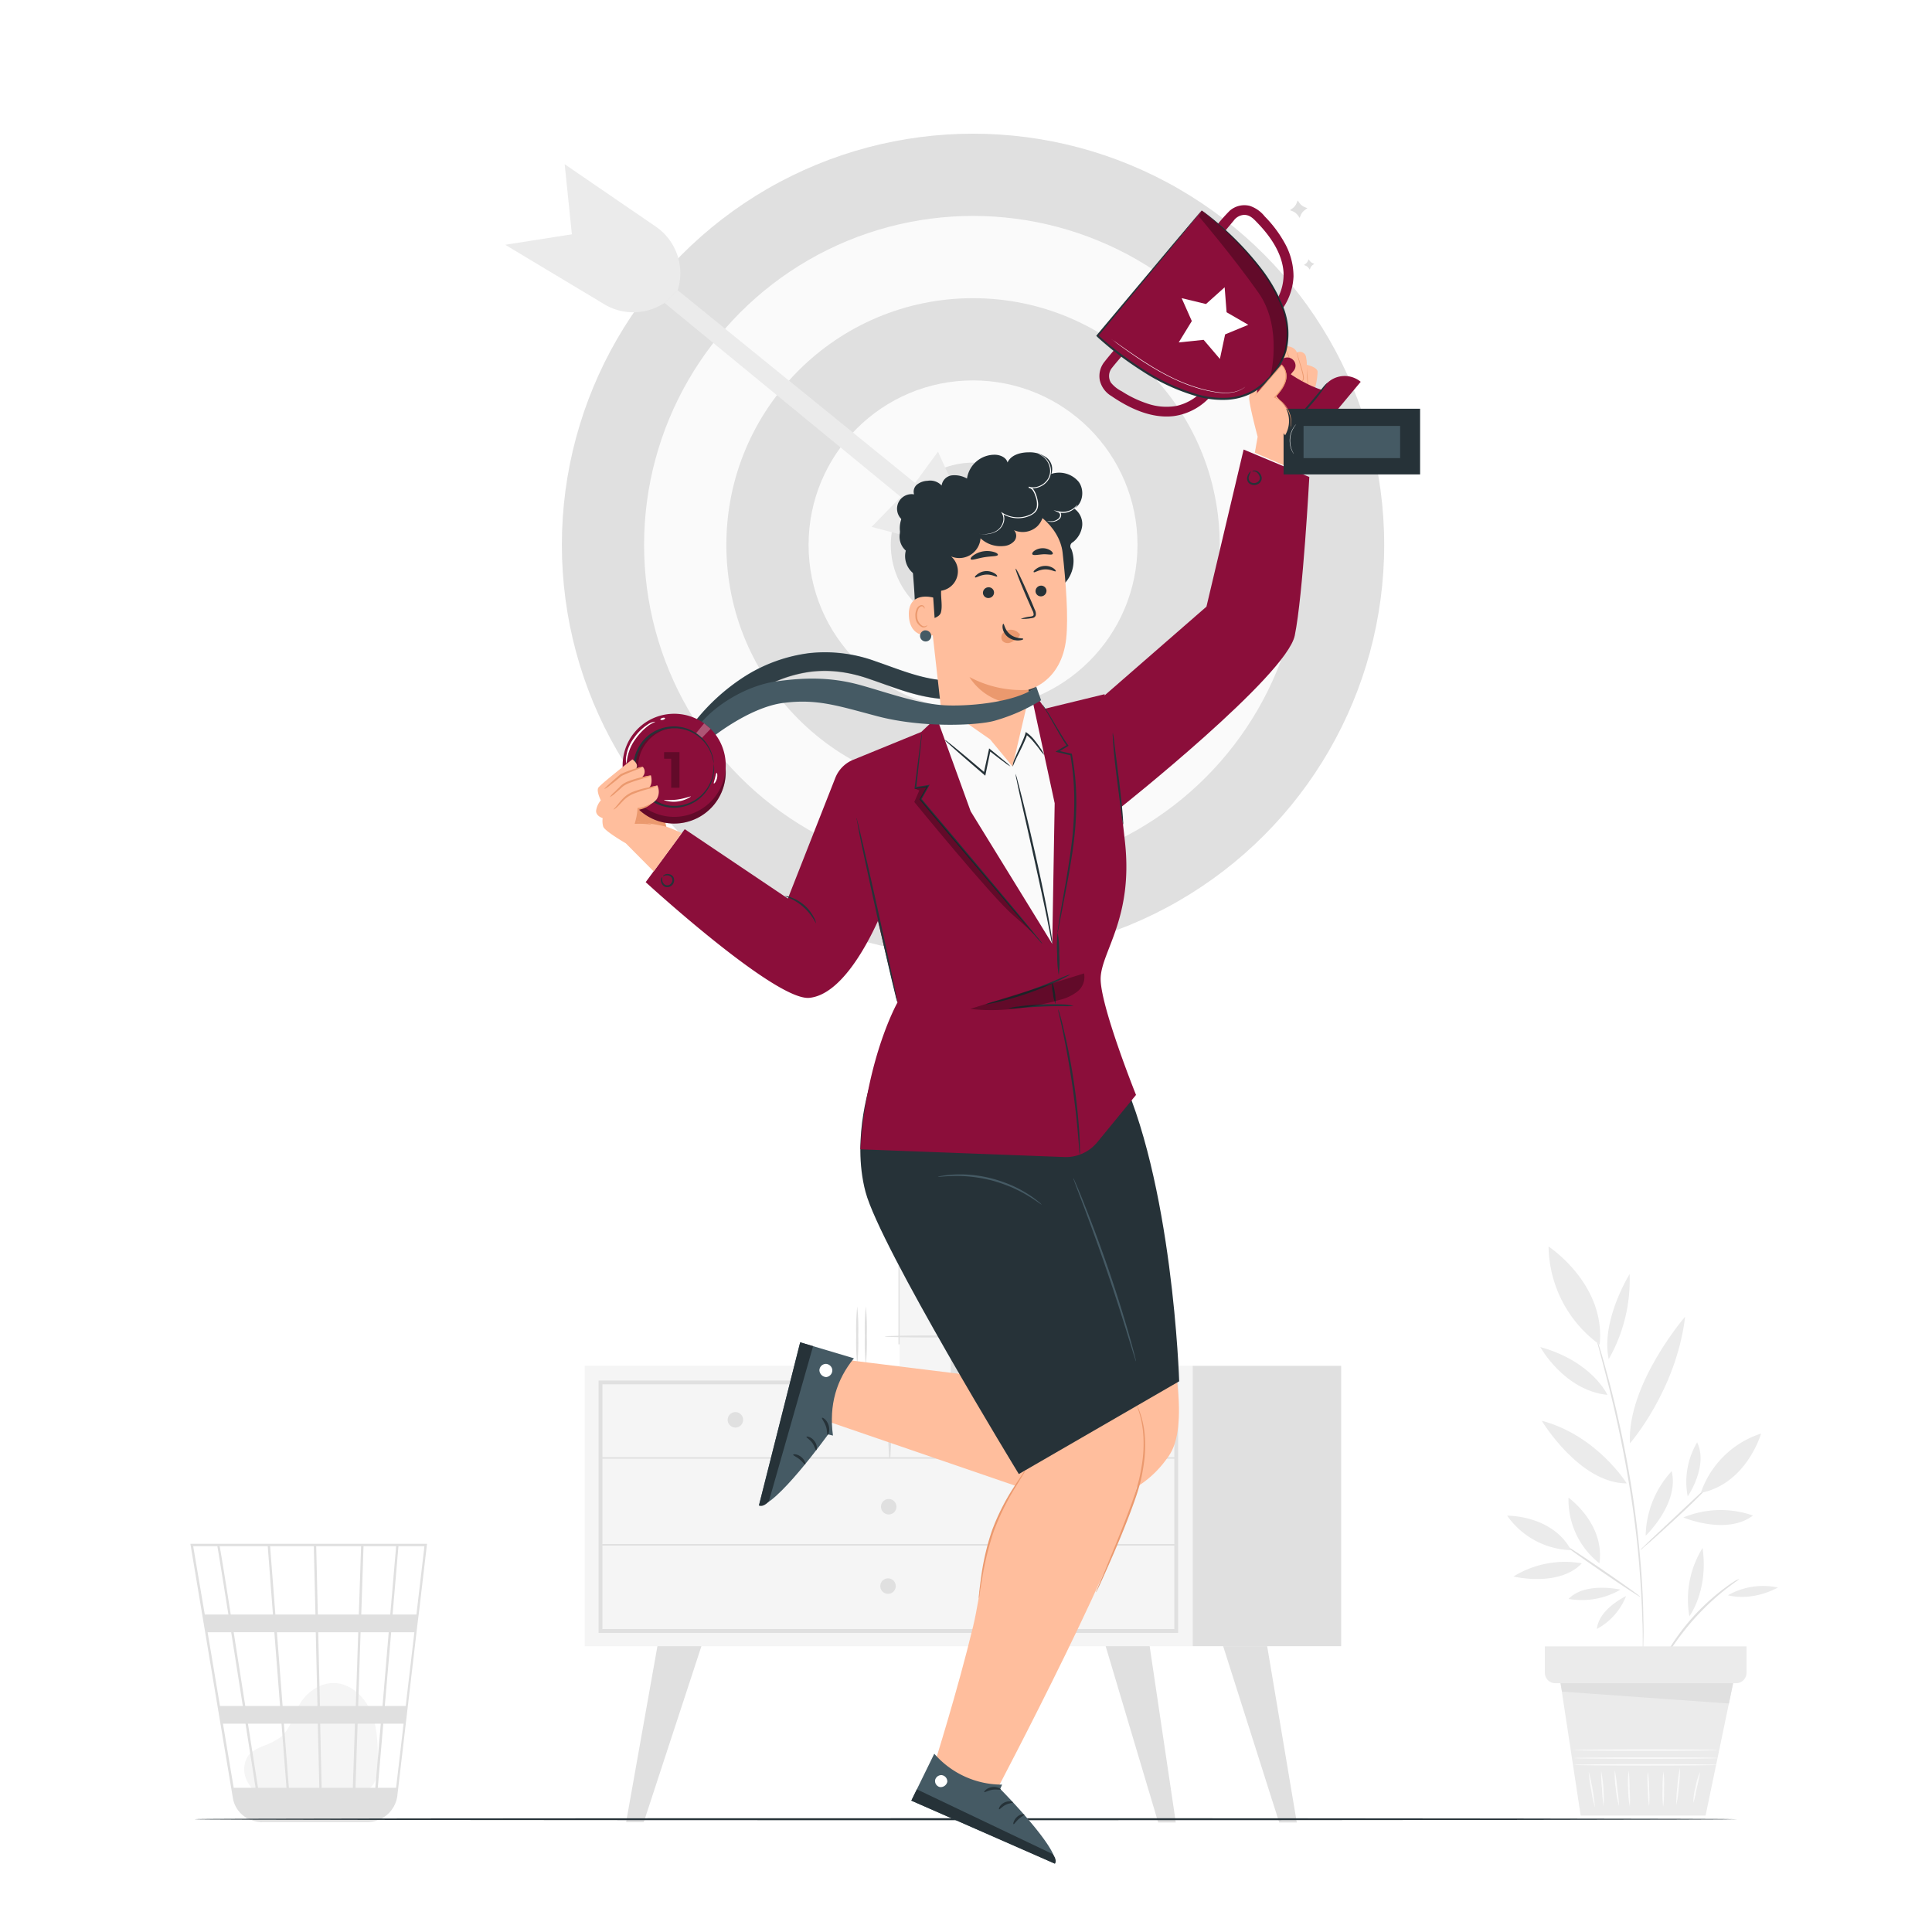
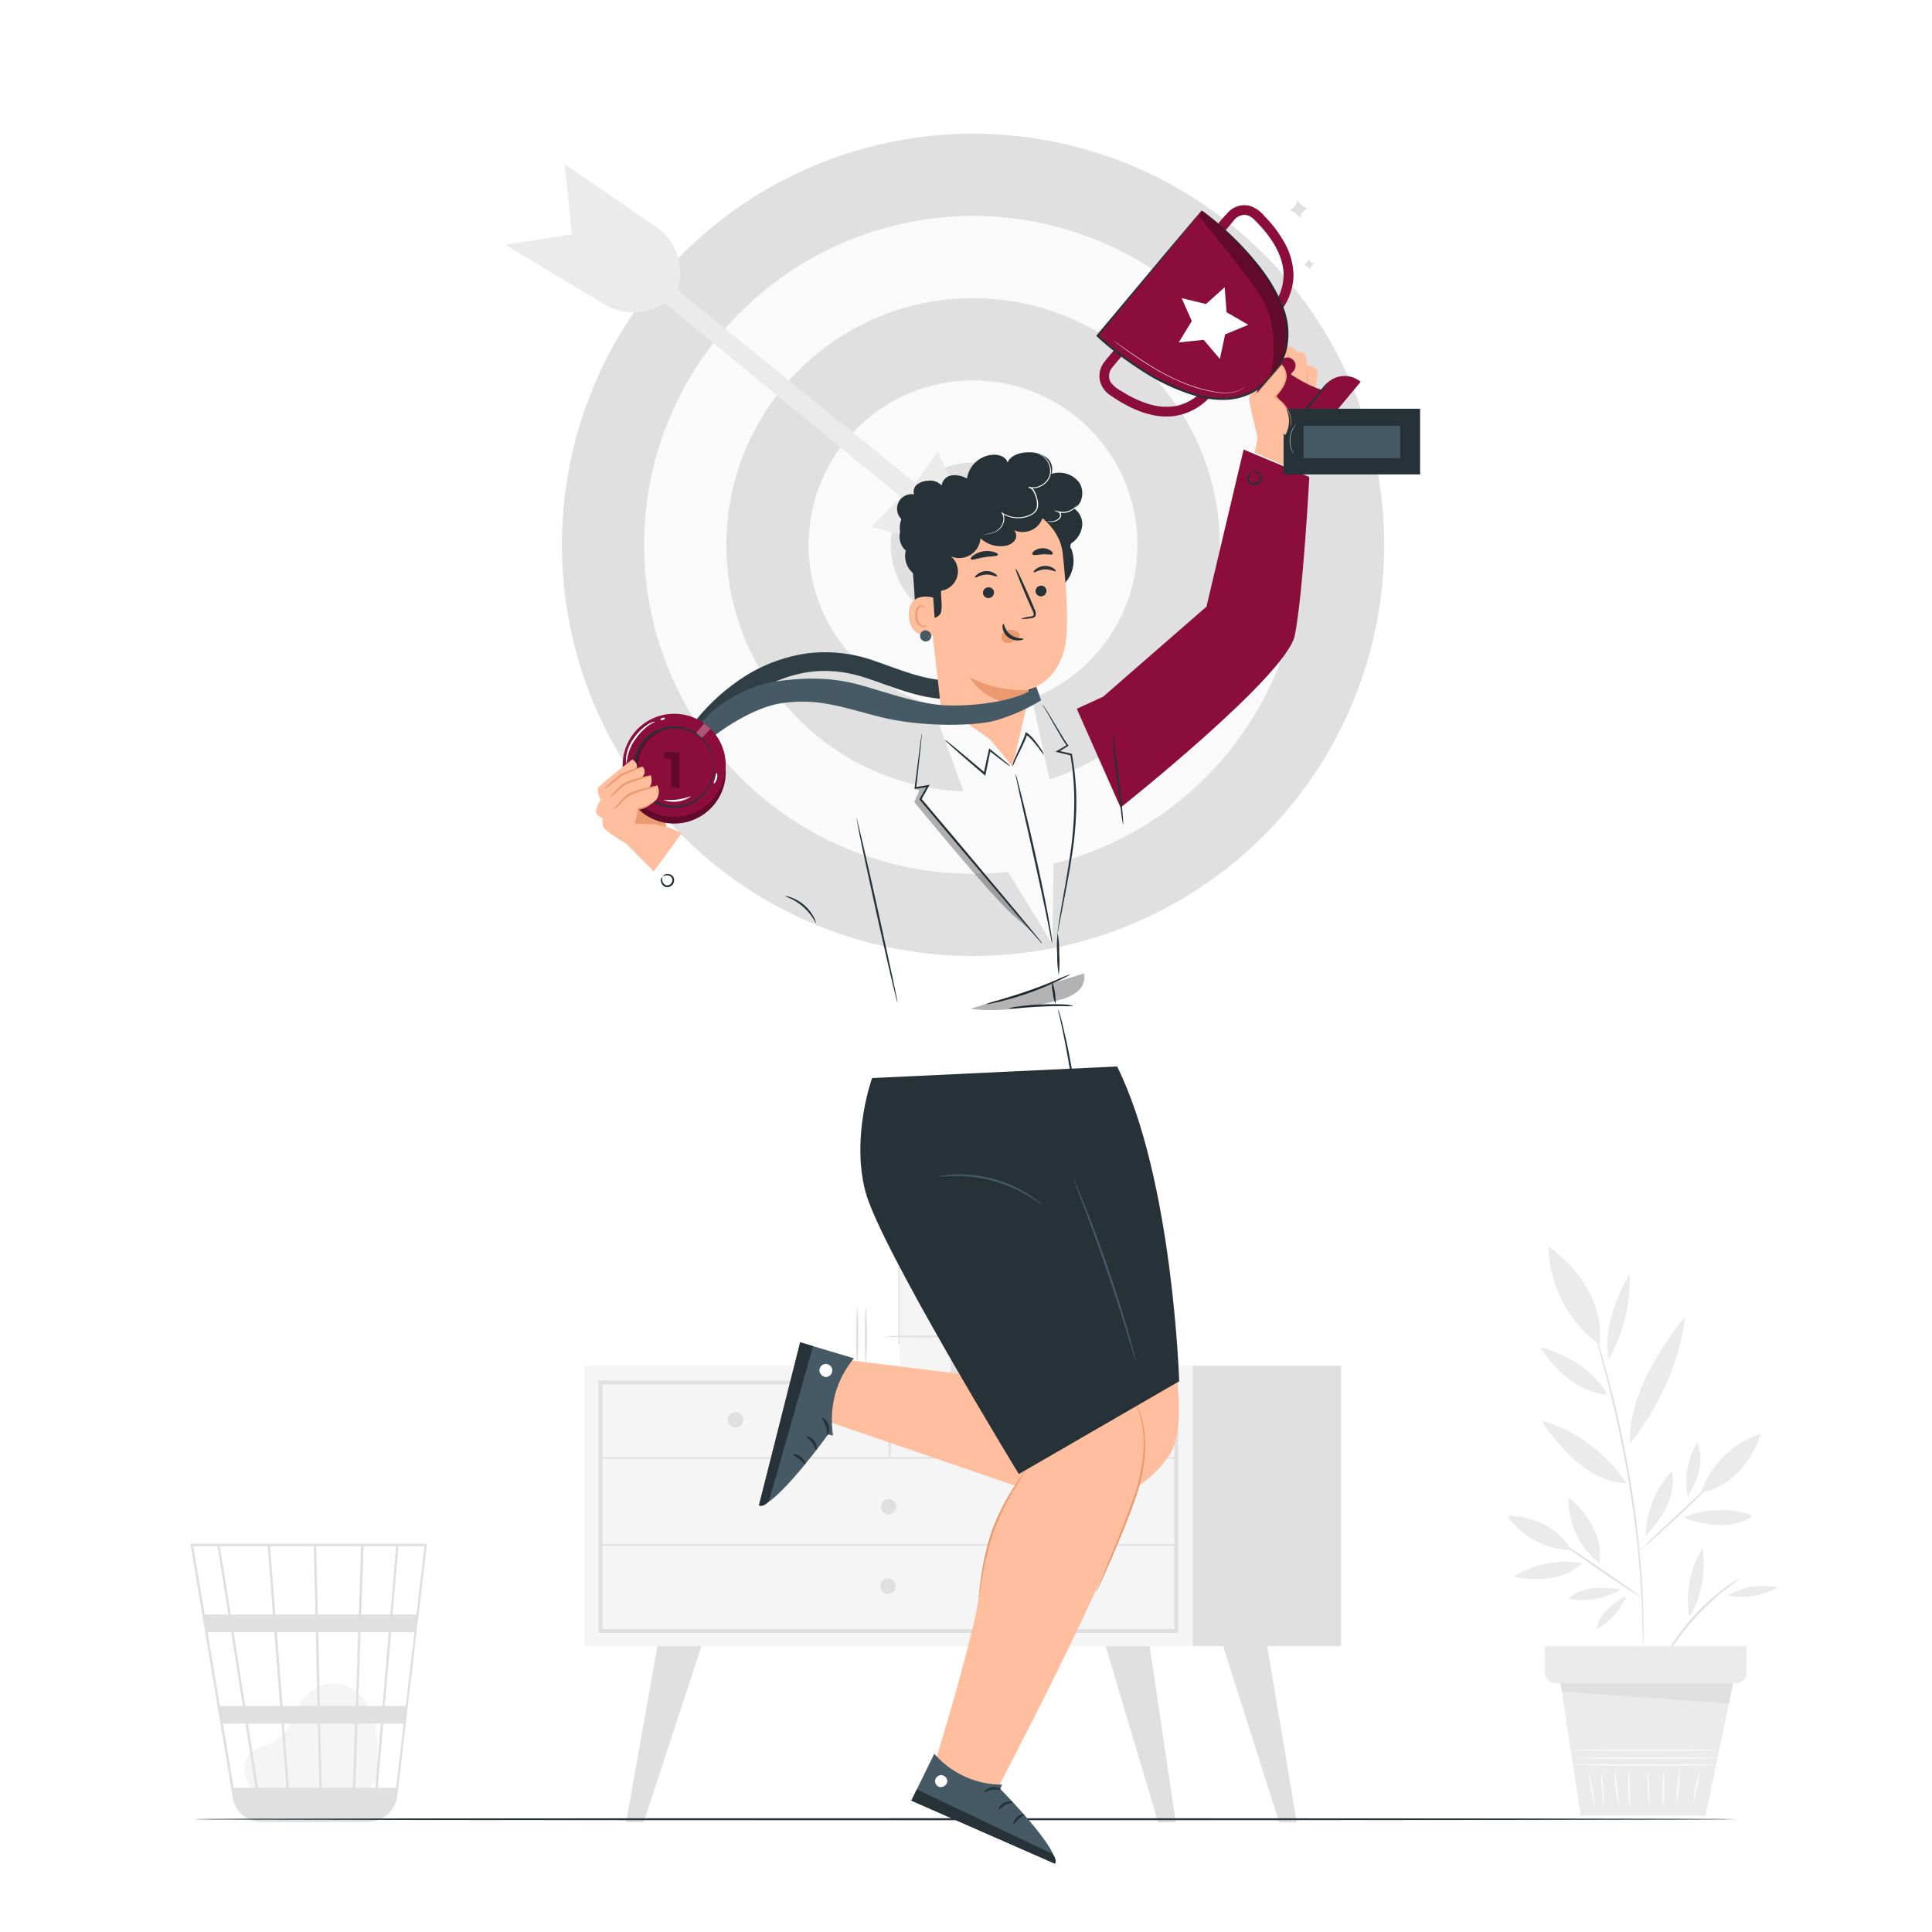
<svg xmlns="http://www.w3.org/2000/svg" class="animated" id="freepik_stories-achievement" viewBox="0 0 500 500" version="1.1">
  <style>svg#freepik_stories-achievement:not(.animated) .animable {opacity: 0;}svg#freepik_stories-achievement.animated #freepik--background-complete--inject-2 {animation: 1s 1 forwards cubic-bezier(.36,-0.01,.5,1.38) zoomIn;animation-delay: 0s;}svg#freepik_stories-achievement.animated #eleafl3xifgn {animation: 1s 1 forwards cubic-bezier(.36,-0.01,.5,1.38) zoomIn;animation-delay: 1.5s;opacity: 0}svg#freepik_stories-achievement.animated #el2zx1yp3x2rz {animation: 1s 1 forwards cubic-bezier(.36,-0.01,.5,1.38) zoomIn;animation-delay: 0.029s;opacity: 0}svg#freepik_stories-achievement.animated #elwwjeldvwq3n {animation: 1s 1 forwards cubic-bezier(.36,-0.01,.5,1.38) zoomIn;animation-delay: 0.059s;opacity: 0}svg#freepik_stories-achievement.animated #elkaujscbi0ig {animation: 1s 1 forwards cubic-bezier(.36,-0.01,.5,1.38) zoomIn;animation-delay: 0.088s;opacity: 0}svg#freepik_stories-achievement.animated #el2fbmq2rn6p2 {animation: 1s 1 forwards cubic-bezier(.36,-0.01,.5,1.38) zoomIn;animation-delay: 0.118s;opacity: 0}svg#freepik_stories-achievement.animated #elq2ebxdhpe2a {animation: 1s 1 forwards cubic-bezier(.36,-0.01,.5,1.38) zoomIn;animation-delay: 0.147s;opacity: 0}svg#freepik_stories-achievement.animated #eli3l1o6gi6wr {animation: 1s 1 forwards cubic-bezier(.36,-0.01,.5,1.38) zoomIn;animation-delay: 0.176s;opacity: 0}svg#freepik_stories-achievement.animated #elorocp2lz5a {animation: 1s 1 forwards cubic-bezier(.36,-0.01,.5,1.38) zoomIn;animation-delay: 0.206s;opacity: 0}svg#freepik_stories-achievement.animated #els1af3mdup1 {animation: 1s 1 forwards cubic-bezier(.36,-0.01,.5,1.38) zoomIn;animation-delay: 0.235s;opacity: 0}svg#freepik_stories-achievement.animated #el9ys19xjbtbk {animation: 1s 1 forwards cubic-bezier(.36,-0.01,.5,1.38) zoomIn;animation-delay: 0.265s;opacity: 0}svg#freepik_stories-achievement.animated #eld3r2qunawuo {animation: 1s 1 forwards cubic-bezier(.36,-0.01,.5,1.38) zoomIn;animation-delay: 0.294s;opacity: 0}svg#freepik_stories-achievement.animated #elh0pmp1qbrrn {animation: 1s 1 forwards cubic-bezier(.36,-0.01,.5,1.38) zoomIn;animation-delay: 0.324s;opacity: 0}svg#freepik_stories-achievement.animated #elnexr1pyr7ek {animation: 1s 1 forwards cubic-bezier(.36,-0.01,.5,1.38) zoomIn;animation-delay: 0.353s;opacity: 0}svg#freepik_stories-achievement.animated #elmfjvgzfmxqh {animation: 1s 1 forwards cubic-bezier(.36,-0.01,.5,1.38) zoomIn;animation-delay: 0.382s;opacity: 0}svg#freepik_stories-achievement.animated #elmm79gmq88d8 {animation: 1s 1 forwards cubic-bezier(.36,-0.01,.5,1.38) zoomIn;animation-delay: 0.412s;opacity: 0}svg#freepik_stories-achievement.animated #elm7y212nzr4 {animation: 1s 1 forwards cubic-bezier(.36,-0.01,.5,1.38) zoomIn;animation-delay: 0.441s;opacity: 0}svg#freepik_stories-achievement.animated #elshxff4646ek {animation: 1s 1 forwards cubic-bezier(.36,-0.01,.5,1.38) zoomIn;animation-delay: 0.471s;opacity: 0}svg#freepik_stories-achievement.animated #elf5piizo1k2h {animation: 1s 1 forwards cubic-bezier(.36,-0.01,.5,1.38) zoomIn;animation-delay: 0.5s;opacity: 0}svg#freepik_stories-achievement.animated #eltn8wikw1v1n {animation: 1s 1 forwards cubic-bezier(.36,-0.01,.5,1.38) zoomIn;animation-delay: 0.529s;opacity: 0}svg#freepik_stories-achievement.animated #el9xw6ccuftrg {animation: 1s 1 forwards cubic-bezier(.36,-0.01,.5,1.38) zoomIn;animation-delay: 0.559s;opacity: 0}svg#freepik_stories-achievement.animated #elutdp9whi0wd {animation: 1s 1 forwards cubic-bezier(.36,-0.01,.5,1.38) zoomIn;animation-delay: 0.588s;opacity: 0}svg#freepik_stories-achievement.animated #elfjiu26vby8g {animation: 1s 1 forwards cubic-bezier(.36,-0.01,.5,1.38) zoomIn;animation-delay: 0.618s;opacity: 0}svg#freepik_stories-achievement.animated #el36ftluopxgo {animation: 1s 1 forwards cubic-bezier(.36,-0.01,.5,1.38) zoomIn;animation-delay: 0.647s;opacity: 0}svg#freepik_stories-achievement.animated #elbkq264lad6v {animation: 1s 1 forwards cubic-bezier(.36,-0.01,.5,1.38) zoomIn;animation-delay: 0.676s;opacity: 0}svg#freepik_stories-achievement.animated #el89ofmgknjpb {animation: 1s 1 forwards cubic-bezier(.36,-0.01,.5,1.38) zoomIn;animation-delay: 0.706s;opacity: 0}svg#freepik_stories-achievement.animated #eleexbqmds01m {animation: 1s 1 forwards cubic-bezier(.36,-0.01,.5,1.38) zoomIn;animation-delay: 0.735s;opacity: 0}svg#freepik_stories-achievement.animated #elptfbr2wzo5f {animation: 1s 1 forwards cubic-bezier(.36,-0.01,.5,1.38) zoomIn;animation-delay: 0.765s;opacity: 0}svg#freepik_stories-achievement.animated #elkee4by9rxtl {animation: 1s 1 forwards cubic-bezier(.36,-0.01,.5,1.38) zoomIn;animation-delay: 0.794s;opacity: 0}svg#freepik_stories-achievement.animated #eli8345fjmxak {animation: 1s 1 forwards cubic-bezier(.36,-0.01,.5,1.38) zoomIn;animation-delay: 0.824s;opacity: 0}svg#freepik_stories-achievement.animated #elgos6nsz656d {animation: 1s 1 forwards cubic-bezier(.36,-0.01,.5,1.38) zoomIn;animation-delay: 0.853s;opacity: 0}svg#freepik_stories-achievement.animated #el0e65wn0fnup {animation: 1s 1 forwards cubic-bezier(.36,-0.01,.5,1.38) zoomIn;animation-delay: 0.882s;opacity: 0}svg#freepik_stories-achievement.animated #elx42tmaf7b0j {animation: 1s 1 forwards cubic-bezier(.36,-0.01,.5,1.38) zoomIn;animation-delay: 0.912s;opacity: 0}svg#freepik_stories-achievement.animated #elr07cqbmp4k {animation: 1s 1 forwards cubic-bezier(.36,-0.01,.5,1.38) zoomIn;animation-delay: 0.941s;opacity: 0}svg#freepik_stories-achievement.animated #elpxusk2vc9o {animation: 1s 1 forwards cubic-bezier(.36,-0.01,.5,1.38) zoomIn;animation-delay: 0.971s;opacity: 0}svg#freepik_stories-achievement.animated #freepik--Plants--inject-2 {animation: 1s 1 forwards cubic-bezier(.36,-0.01,.5,1.38) zoomIn;animation-delay: 1.5s;opacity: 0}svg#freepik_stories-achievement.animated #freepik--Character--inject-2 {animation: 1s 1 forwards cubic-bezier(.36,-0.01,.5,1.38) slideLeft,1.5s Infinite  linear floating;animation-delay: 0s,1s;}svg#freepik_stories-achievement.animated #freepik--Sparkles--inject-2 {animation: 1s 1 forwards cubic-bezier(.36,-0.01,.5,1.38) fadeIn,3s Infinite  linear heartbeat;animation-delay: 2.0s,3s;opacity: 0}            @keyframes zoomIn {                0% {                    opacity: 0;                    transform: scale(0.5);                }                100% {                    opacity: 1;                    transform: scale(1);                }            }                    @keyframes slideLeft {                0% {                    opacity: 0;                    transform: translateX(-30px);                }                100% {                    opacity: 1;                    transform: translateX(0);                }            }                    @keyframes floating {                0% {                    opacity: 1;                    transform: translateY(0px);                }                50% {                    transform: translateY(-10px);                }                100% {                    opacity: 1;                    transform: translateY(0px);                }            }                    @keyframes fadeIn {                0% {                    opacity: 0;                }                100% {                    opacity: 1;                }            }                    @keyframes heartbeat {                0% {                    transform: scale(1);                }                10% {                    transform: scale(1.1);                }                30% {                    transform: scale(1);                }                40% {                    transform: scale(1);                }                50% {                    transform: scale(1.1);                }                60% {                    transform: scale(1);                }                100% {                    transform: scale(1);                }            }        </style>
  <g id="freepik--background-complete--inject-2" class="animable" style="transform-origin: 254.7px 231.087px;">
    <path d="M66,463.59c-1.31-1.12-4.23-4.68-2-8.81.83-1.52,2.58-2.27,4.17-2.94a17,17,0,0,0,4.57-2.37c2.47-2.1,3.16-5.6,4.8-8.41,1.89-3.23,5.41-5.65,9.13-5.48,4.26.19,7.82,3.68,9.43,7.64s1.67,8.38,1.7,12.67c0,2.37-.09,5-1.83,6.64S92,464,89.78,464l-23.29-.72" style="fill: rgb(245, 245, 245); transform-origin: 80.493px 449.788px;" id="el5qbkojzig5a" class="animable" />
    <path d="M110.53,399.54H49.27l11,65.8a7.34,7.34,0,0,0,5.23,5.85,1.66,1.66,0,0,0,.21.06,4.92,4.92,0,0,0,.55.14,7.25,7.25,0,0,0,1.24.15v.06l.3-.05h27.3a7.82,7.82,0,0,0,7.7-6.58l5.32-45.33.24-1.8h0l2.11-17.95ZM99,441.51H92.69l.63-19.09h7.28Zm2.24-19.09h6L105,441.51H99.58Zm-18,40.26-.38-16.59h9l-.55,16.59Zm-9.78-16.59h8.79l.39,16.59H74.76Zm.68,16.59H66.77c-.7-4.48-1.61-10.3-2.6-16.59h8.69Zm-1-21.17-1.48-19.09H81.72l.44,19.09Zm9.66,0-.44-19.09H92.71l-.63,19.09Zm-.55-23.67-.41-17.68H93.45l-.59,17.68Zm-.61,0H71.27L69.9,400.16H81.21Zm-11,0H59.72c-.39-2.44-.75-4.76-1.08-6.84-1.15-7.15-1.58-9.83-1.81-10.84H69.29Zm.36,4.58,1.48,19.09h-9c-.3-1.94-.61-3.9-.92-5.86-.71-4.5-1.42-9-2.08-13.23Zm-8.18,19.09H56.93l-3.2-19.09h6.1C60.76,428.32,61.8,434.89,62.84,441.51Zm.72,4.58c.9,5.74,1.79,11.4,2.6,16.59H60.48L57.7,446.09ZM92,462.68l.55-16.59h6l-1.42,16.59Zm1.49-44.84.59-17.68h8.44L101,417.84ZM56.25,400.16c.24,1.27,1.36,8.23,2.86,17.68H53l-3-17.68Zm46.26,62.52H97.77l1.42-16.59h5.26Zm5.26-44.84H101.6l1.52-17.68h6.72Z" style="fill: rgb(224, 224, 224); transform-origin: 79.9px 435.57px;" id="eloe22yz62raj" class="animable" />
    <rect x="151.33" y="353.47" width="157.32" height="72.56" style="fill: rgb(245, 245, 245); transform-origin: 229.99px 389.75px;" id="el7sts8dxhg3j" class="animable" />
    <path d="M304.91,422.6h-150V357.28h150Zm-149-1h148V358.26h-148Z" style="fill: rgb(224, 224, 224); transform-origin: 229.91px 389.94px;" id="el56mjcfzcgck" class="animable" />
    <rect x="308.66" y="353.47" width="38.43" height="72.56" style="fill: rgb(224, 224, 224); transform-origin: 327.875px 389.75px;" id="el56ozc7clyos" class="animable" />
    <path d="M155.42,377.5h149a.2.2,0,0,0,0-.4h-149a.2.2,0,0,0,0,.4Z" style="fill: rgb(224, 224, 224); transform-origin: 229.92px 377.3px;" id="elpdh4zt8gbr" class="animable" />
    <path d="M230.41,377.3a162,162,0,0,0,.05-19.71.2.2,0,0,0-.4,0,162,162,0,0,0,.05,19.71.15.15,0,0,0,.3,0Z" style="fill: rgb(224, 224, 224); transform-origin: 230.26px 367.42px;" id="elou4f6ty1q6" class="animable" />
    <path d="M270.52,367.45a2,2,0,1,1-2-2A2,2,0,0,1,270.52,367.45Z" style="fill: rgb(224, 224, 224); transform-origin: 268.52px 367.45px;" id="elzl2ak8w0ldb" class="animable" />
    <path d="M192.32,367.45a2,2,0,1,1-2-2A2,2,0,0,1,192.32,367.45Z" style="fill: rgb(224, 224, 224); transform-origin: 190.32px 367.45px;" id="eliqm1gfxzek" class="animable" />
    <path d="M232,389.94a2,2,0,1,1-2-2A2,2,0,0,1,232,389.94Z" style="fill: rgb(224, 224, 224); transform-origin: 230px 389.94px;" id="elardqorqoir4" class="animable" />
    <polygon points="170.14 426.02 162.04 471.57 166.6 471.57 181.53 426.02 170.14 426.02" style="fill: rgb(224, 224, 224); transform-origin: 171.785px 448.795px;" id="elad7mu284h8r" class="animable" />
    <polygon points="297.53 426.02 304.3 471.65 299.74 471.65 286.14 426.02 297.53 426.02" style="fill: rgb(224, 224, 224); transform-origin: 295.22px 448.835px;" id="ellzxwiuikmgc" class="animable" />
    <polygon points="327.94 426.02 335.61 471.65 331.06 471.65 316.55 426.02 327.94 426.02" style="fill: rgb(224, 224, 224); transform-origin: 326.08px 448.835px;" id="eld3y35y11r66" class="animable" />
    <path d="M231.82,410.48a2,2,0,1,1-2-2A2,2,0,0,1,231.82,410.48Z" style="fill: rgb(224, 224, 224); transform-origin: 229.82px 410.48px;" id="el8domdj4kdyf" class="animable" />
    <path d="M155.42,400h149a.2.2,0,0,0,0-.4h-149a.2.2,0,0,0,0,.4Z" style="fill: rgb(224, 224, 224); transform-origin: 229.92px 399.8px;" id="el3yu4on8o7kh" class="animable" />
    <g id="eltqyrg9b6rqp">
      <rect x="232.52" y="300.34" width="9.68" height="47.57" style="fill: rgb(224, 224, 224); transform-origin: 237.36px 324.125px; transform: rotate(89.7deg);" class="animable" />
    </g>
    <g id="elomfge75061s">
      <rect x="232.82" y="319.37" width="15.05" height="53.02" style="fill: rgb(245, 245, 245); transform-origin: 240.345px 345.88px; transform: rotate(89.7deg);" class="animable" />
    </g>
    <path d="M256.68,353.16a53.45,53.45,0,0,1-.26-7.52,53.54,53.54,0,0,1,.26-7.53,56.51,56.51,0,0,1,.25,7.53A56.42,56.42,0,0,1,256.68,353.16Z" style="fill: rgb(224, 224, 224); transform-origin: 256.674px 345.635px;" id="elmx9rp3n8jf" class="animable" />
    <path d="M258.9,353.16a56.42,56.42,0,0,1-.25-7.52,56.51,56.51,0,0,1,.25-7.53,55.42,55.42,0,0,1,.26,7.53A55.33,55.33,0,0,1,258.9,353.16Z" style="fill: rgb(224, 224, 224); transform-origin: 258.905px 345.635px;" id="el01n70h104wlq" class="animable" />
    <path d="M221.85,353.16a55.33,55.33,0,0,1-.26-7.52,55.42,55.42,0,0,1,.26-7.53,55.42,55.42,0,0,1,.26,7.53A55.33,55.33,0,0,1,221.85,353.16Z" style="fill: rgb(224, 224, 224); transform-origin: 221.85px 345.635px;" id="elmbtdepkquw" class="animable" />
    <path d="M224.08,353.16a53.45,53.45,0,0,1-.26-7.52,53.54,53.54,0,0,1,.26-7.53,56.51,56.51,0,0,1,.25,7.53A56.42,56.42,0,0,1,224.08,353.16Z" style="fill: rgb(224, 224, 224); transform-origin: 224.074px 345.635px;" id="elrvng4v1cd" class="animable" />
    <path d="M228.94,345.88c0-.14,5.34-.26,11.94-.26s12,.12,12,.26-5.35.26-12,.26S228.94,346,228.94,345.88Z" style="fill: rgb(224, 224, 224); transform-origin: 240.91px 345.88px;" id="elc5chozlwzv7" class="animable" />
    <g id="elr0kwb7bj6n">
      <rect x="249.22" y="300.75" width="9.68" height="65.42" style="fill: rgb(235, 235, 235); transform-origin: 254.06px 333.46px; transform: rotate(89.7deg);" class="animable" />
    </g>
    <path d="M277.43,336.93a3.13,3.13,0,1,1,3.09-3.13A3.11,3.11,0,0,1,277.43,336.93Z" style="fill: rgb(224, 224, 224); transform-origin: 277.39px 333.8px;" id="elxo13r5ijmec" class="animable" />
    <g id="ell103ofi1nxs">
      <rect x="246.06" y="311.9" width="1.94" height="43.79" style="fill: rgb(224, 224, 224); transform-origin: 247.03px 333.795px; transform: rotate(90deg);" class="animable" />
    </g>
    <g id="el4gfq6zszzcr">
      <circle cx="251.82" cy="141.01" r="106.41" style="fill: rgb(224, 224, 224); transform-origin: 251.82px 141.01px; transform: rotate(-45deg);" class="animable" />
    </g>
    <g id="elc7aub7vuxwf">
      <circle cx="251.82" cy="141.01" r="85.13" style="fill: rgb(250, 250, 250); transform-origin: 251.82px 141.01px; transform: rotate(-45deg);" class="animable" />
    </g>
    <g id="el0x8fn3xxcpr">
      <circle cx="251.82" cy="141.01" r="63.84" style="fill: rgb(224, 224, 224); transform-origin: 251.82px 141.01px; transform: rotate(-72.56deg);" class="animable" />
    </g>
    <g id="el08fvswflhi3g">
      <circle cx="251.82" cy="141.01" r="42.56" style="fill: rgb(250, 250, 250); transform-origin: 251.82px 141.01px; transform: rotate(-65.97deg);" class="animable" />
    </g>
    <g id="el52wxlkkkqgl">
      <circle cx="251.82" cy="141.01" r="21.28" style="fill: rgb(224, 224, 224); transform-origin: 251.82px 141.01px; transform: rotate(-26.95deg);" class="animable" />
    </g>
    <polygon points="255.1 144.15 225.56 136.36 233.12 128.6 172 78.41 175.38 75.11 236.82 125 242.75 116.89 255.1 144.15" style="fill: rgb(235, 235, 235); transform-origin: 213.55px 109.63px;" id="elv28u5z72cug" class="animable" />
    <path d="M172,78.41l-.92.52a14.6,14.6,0,0,1-14.71-.2L130.76,63.35,148,60.64,146.14,42.5l23.57,16.14a14.61,14.61,0,0,1,5.67,16.48h0Z" style="fill: rgb(235, 235, 235); transform-origin: 153.413px 61.66px;" id="elgw7s5b7lxge" class="animable" />
    <path d="M425.9,397.44a25.26,25.26,0,0,1,6.73-16.7C434.66,389.12,425.9,397.44,425.9,397.44Z" style="fill: rgb(235, 235, 235); transform-origin: 429.418px 389.09px;" id="elv85ii39zfy" class="animable" />
    <path d="M435.66,392.72a25.23,25.23,0,0,1,18-.5C446.79,397.42,435.66,392.72,435.66,392.72Z" style="fill: rgb(235, 235, 235); transform-origin: 444.66px 392.734px;" id="elbo5fc5f4lno" class="animable" />
    <path d="M436.78,387.28a19.94,19.94,0,0,1,2.44-14C442.17,379.43,436.78,387.28,436.78,387.28Z" style="fill: rgb(235, 235, 235); transform-origin: 438.258px 380.28px;" id="elqzi3pocrwom" class="animable" />
    <path d="M399,367.69C413.3,371.49,421,383.9,421,383.9,408.75,383.9,399,367.69,399,367.69Z" style="fill: rgb(235, 235, 235); transform-origin: 410px 375.795px;" id="el6jssmm22twd" class="animable" />
    <path d="M421.82,373.54c-.74-15.38,14.29-32.79,14.29-32.79-2.27,19.1-14.29,32.79-14.29,32.79" style="fill: rgb(235, 235, 235); transform-origin: 428.952px 357.145px;" id="ellt26cpv6qo" class="animable" />
    <path d="M421.74,329.73a41.23,41.23,0,0,1-5.4,22C414.22,341.87,421.74,329.73,421.74,329.73Z" style="fill: rgb(235, 235, 235); transform-origin: 418.866px 340.73px;" id="eljq79609b7hc" class="animable" />
    <path d="M416,361c-11.25-1.2-17.37-12.39-17.37-12.39C412.18,352.4,416,361,416,361Z" style="fill: rgb(235, 235, 235); transform-origin: 407.315px 354.805px;" id="ellaxbc4gg3o" class="animable" />
    <path d="M391.69,408a25.26,25.26,0,0,1,17.68-3.41C403.43,410.85,391.69,408,391.69,408Z" style="fill: rgb(235, 235, 235); transform-origin: 400.53px 406.428px;" id="elxv8ez0wc3pi" class="animable" />
    <path d="M420.83,413.06a16.57,16.57,0,0,1-7.55,8.51C413.76,416.38,420.83,413.06,420.83,413.06Z" style="fill: rgb(235, 235, 235); transform-origin: 417.055px 417.315px;" id="elpkur7bd4veg" class="animable" />
    <path d="M419.39,411.4a20,20,0,0,1-13.45,2.4C410.27,409.29,419.39,411.4,419.39,411.4Z" style="fill: rgb(235, 235, 235); transform-origin: 412.665px 412.501px;" id="elmr6st6e81o9" class="animable" />
    <path d="M425.14,432.11a.8.8,0,0,1,0-.23c0-.19,0-.41,0-.67,0-.64,0-1.5,0-2.58s0-2.49,0-4.08,0-3.4-.11-5.4c-.1-4-.38-8.75-.79-14s-1.1-11.05-2-17.09C420.41,376,418,365.17,416,357.41c-1-3.88-1.81-7-2.41-9.16-.29-1.05-.51-1.88-.68-2.49l-.16-.65a.93.93,0,0,1,0-.23.73.73,0,0,1,.09.22l.21.63.76,2.46c.67,2.14,1.55,5.26,2.58,9.13A285.16,285.16,0,0,1,422.69,388c.88,6,1.51,11.84,1.94,17.12s.63,10.05.68,14.06c.07,2,.05,3.81,0,5.4s0,3-.06,4.08-.07,1.95-.09,2.58c0,.27,0,.49,0,.67Z" style="fill: rgb(224, 224, 224); transform-origin: 419.049px 388.495px;" id="ellfdsv21qok" class="animable" />
    <path d="M404.5,399.55c.08-.12,4.62,2.86,10.15,6.65s9.94,6.95,9.86,7.07-4.62-2.86-10.15-6.65S404.42,399.66,404.5,399.55Z" style="fill: rgb(224, 224, 224); transform-origin: 414.505px 406.41px;" id="elstkmfw7abjn" class="animable" />
    <path d="M424.51,401.19a4.23,4.23,0,0,1,.7-.77l2-1.95,6.76-6.34c2.59-2.43,4.93-4.63,6.76-6.33l2-1.93a4.53,4.53,0,0,1,.8-.66,4,4,0,0,1-.66.8c-.44.5-1.11,1.19-1.94,2-1.66,1.7-4,4-6.66,6.45s-5.08,4.67-6.86,6.24c-.89.78-1.62,1.4-2.14,1.83A4.3,4.3,0,0,1,424.51,401.19Z" style="fill: rgb(224, 224, 224); transform-origin: 434.02px 392.2px;" id="elmufek4jnqb" class="animable" />
    <path d="M390.06,392.26s11.62-.22,16.54,8.92A20.92,20.92,0,0,1,390.06,392.26Z" style="fill: rgb(235, 235, 235); transform-origin: 398.33px 396.72px;" id="el7pt85k9wwmg" class="animable" />
    <path d="M405.93,387.59s9.46,6.75,8,17A20.93,20.93,0,0,1,405.93,387.59Z" style="fill: rgb(235, 235, 235); transform-origin: 410.003px 396.09px;" id="elvez4u7cng7r" class="animable" />
    <path d="M455.77,371s-3.73,13-15.6,15.35A24.39,24.39,0,0,1,455.77,371Z" style="fill: rgb(235, 235, 235); transform-origin: 447.97px 378.675px;" id="eljr1ofpys21" class="animable" />
    <path d="M400.77,322.6S415.6,332.27,414,348A31.88,31.88,0,0,1,400.77,322.6Z" style="fill: rgb(235, 235, 235); transform-origin: 407.445px 335.3px;" id="ellzwg3uciw7" class="animable" />
    <path d="M450.12,408.63a6,6,0,0,1-1,.77c-.64.46-1.55,1.15-2.66,2a67.14,67.14,0,0,0-8,7.55,67.88,67.88,0,0,0-6.64,8.79c-.75,1.19-1.34,2.17-1.73,2.86a5.8,5.8,0,0,1-.67,1,6,6,0,0,1,.49-1.13c.34-.72.89-1.73,1.61-3a56.63,56.63,0,0,1,14.76-16.43c1.14-.85,2.09-1.5,2.76-1.91A5.88,5.88,0,0,1,450.12,408.63Z" style="fill: rgb(224, 224, 224); transform-origin: 439.77px 420.115px;" id="elr4f8mmxn8" class="animable" />
    <path d="M437.21,418.29a25.26,25.26,0,0,1,3.41-17.68C442.21,411.63,437.21,418.29,437.21,418.29Z" style="fill: rgb(235, 235, 235); transform-origin: 438.881px 409.45px;" id="el5yrpfebquxq" class="animable" />
    <path d="M447.19,412.85a18.41,18.41,0,0,1,12.94-2C453,414.64,447.19,412.85,447.19,412.85Z" style="fill: rgb(235, 235, 235); transform-origin: 453.66px 411.859px;" id="el354qrk3e3aa" class="animable" />
    <polygon points="403.52 433.31 409.08 469.87 441.4 469.87 448.9 433.84 403.52 433.31" style="fill: rgb(235, 235, 235); transform-origin: 426.21px 451.59px;" id="el8jnvx5xc0et" class="animable" />
    <path d="M444.38,456.74c0,.11-8.28.19-18.49.19s-18.5-.08-18.5-.19,8.28-.19,18.5-.19S444.38,456.64,444.38,456.74Z" style="fill: rgb(250, 250, 250); transform-origin: 425.885px 456.74px;" id="eldfasy7fimlt" class="animable" />
    <path d="M444.51,455c0,.1-8.34.19-18.62.19s-18.63-.09-18.63-.19,8.34-.19,18.63-.19S444.51,454.84,444.51,455Z" style="fill: rgb(250, 250, 250); transform-origin: 425.885px 455px;" id="elfl04mke8g59" class="animable" />
    <path d="M444.44,452.92c0,.1-8.33.19-18.62.19s-18.62-.09-18.62-.19,8.34-.19,18.62-.19S444.44,452.81,444.44,452.92Z" style="fill: rgb(250, 250, 250); transform-origin: 425.82px 452.92px;" id="el6agsnlbe41" class="animable" />
    <path d="M412.79,467.79a31.24,31.24,0,0,1-1-4.61,30.71,30.71,0,0,1-.62-4.66,56,56,0,0,1,1.61,9.27Z" style="fill: rgb(250, 250, 250); transform-origin: 411.98px 463.155px;" id="elodjsiy5brqi" class="animable" />
    <path d="M415,467.4a35.13,35.13,0,0,1-.4-4.49,34.23,34.23,0,0,1-.21-4.51,35.74,35.74,0,0,1,.61,9Z" style="fill: rgb(250, 250, 250); transform-origin: 414.723px 462.9px;" id="elslz60640ly" class="animable" />
    <path d="M419,467.4a22.94,22.94,0,0,1-.84-4.61,22.26,22.26,0,0,1-.25-4.67,39.53,39.53,0,0,1,.62,4.63A42.45,42.45,0,0,1,419,467.4Z" style="fill: rgb(250, 250, 250); transform-origin: 418.44px 462.76px;" id="el5ar8vy6a24" class="animable" />
    <path d="M421.81,467.59a23.57,23.57,0,0,1-.45-4.68,22.47,22.47,0,0,1,.15-4.7,41.55,41.55,0,0,1,.23,4.69A40.22,40.22,0,0,1,421.81,467.59Z" style="fill: rgb(250, 250, 250); transform-origin: 421.574px 462.9px;" id="eljxpysh56ez" class="animable" />
    <path d="M426.79,467.4a26.59,26.59,0,0,1-.34-4.44,26,26,0,0,1,0-4.46,26.64,26.64,0,0,1,.34,4.45A25.89,25.89,0,0,1,426.79,467.4Z" style="fill: rgb(250, 250, 250); transform-origin: 426.62px 462.95px;" id="elccv8h40neup" class="animable" />
    <path d="M430.43,467.59a26.28,26.28,0,0,1-.15-4.59,29,29,0,0,1,.22-4.59,26.2,26.2,0,0,1,.15,4.59A29,29,0,0,1,430.43,467.59Z" style="fill: rgb(250, 250, 250); transform-origin: 430.465px 463px;" id="elbcp2pm9utf" class="animable" />
    <path d="M433.84,467.1a30.24,30.24,0,0,1,.27-4.8,29.71,29.71,0,0,1,.66-4.76,31.05,31.05,0,0,1-.28,4.8A32,32,0,0,1,433.84,467.1Z" style="fill: rgb(250, 250, 250); transform-origin: 434.304px 462.32px;" id="elba50c02upt" class="animable" />
    <path d="M438.24,466.62a15.47,15.47,0,0,1,.54-4.08,16,16,0,0,1,1.2-3.94,36.71,36.71,0,0,1-.83,4A37.51,37.51,0,0,1,438.24,466.62Z" style="fill: rgb(250, 250, 250); transform-origin: 439.11px 462.61px;" id="elzyjlgz7e31" class="animable" />
    <path d="M399.81,426.08v6.84a2.69,2.69,0,0,0,2.69,2.69h46.8a2.7,2.7,0,0,0,2.7-2.69v-6.84Z" style="fill: rgb(235, 235, 235); transform-origin: 425.905px 430.845px;" id="el4iuwytw8efe" class="animable" />
    <polygon points="403.87 435.61 404.25 437.79 447.44 440.87 448.53 435.61 403.87 435.61" style="fill: rgb(224, 224, 224); transform-origin: 426.2px 438.24px;" id="elqmtk7olme3o" class="animable" />
  </g>
  <g id="freepik--Floor--inject-2" class="animable" style="transform-origin: 250px 470.81px;">
    <path d="M449.65,470.81c0,.15-89.39.26-199.64.26S50.35,471,50.35,470.81s89.37-.26,199.66-.26S449.65,470.67,449.65,470.81Z" style="fill: rgb(38, 50, 56); transform-origin: 250px 470.81px;" id="eleajeidvewjn" class="animable" />
  </g>
  <g id="freepik--Plants--inject-2" class="animable" style="transform-origin: 250.55px 191.095px;">
    <path d="M34.36,174.74s10.25,42,56.13,32.36C90.49,207.1,77.2,164.59,34.36,174.74Z" style="fill: rgb(69, 90, 100); transform-origin: 62.425px 190.856px;" id="eleafl3xifgn" class="animable" />
    <path d="M56.53,238.32s21.06,31.4,55.86,9.68C112.39,248,88.66,217.08,56.53,238.32Z" style="fill: rgb(69, 90, 100); transform-origin: 84.46px 243.262px;" id="el2zx1yp3x2rz" class="animable" />
    <path d="M90.09,286.23s30.73,26.13,60.16-6.26C150.25,280,116.92,255.1,90.09,286.23Z" style="fill: rgb(69, 90, 100); transform-origin: 120.17px 283.38px;" id="elwwjeldvwq3n" class="animable" />
    <path d="M121.85,185.43s-34.08,16.38-17.54,53.92C106.74,238,138,219.54,121.85,185.43Z" style="fill: rgb(69, 90, 100); transform-origin: 113.121px 212.39px;" id="elkaujscbi0ig" class="animable" />
    <path d="M129.25,230.69s-17,22.95,8.33,42.66C139.16,270.89,154,249,129.25,230.69Z" style="fill: rgb(69, 90, 100); transform-origin: 133.548px 252.02px;" id="el2fbmq2rn6p2" class="animable" />
    <path d="M50.42,126.42s-3.91,34,32.84,39.48C83.26,165.9,85.05,130.64,50.42,126.42Z" style="fill: rgb(69, 90, 100); transform-origin: 66.788px 146.16px;" id="elq2ebxdhpe2a" class="animable" />
    <path d="M103.13,92S73.4,104.41,86.31,139.25C86.31,139.25,116.1,124.39,103.13,92Z" style="fill: rgb(69, 90, 100); transform-origin: 94.731px 115.625px;" id="eli3l1o6gi6wr" class="animable" />
    <path d="M121.07,141.71S81.71,146.2,85.17,189C85.17,189,125.37,181.84,121.07,141.71Z" style="fill: rgb(69, 90, 100); transform-origin: 103.173px 165.355px;" id="elorocp2lz5a" class="animable" />
    <path d="M177.09,291.25l-.5-.15-1.48-.39c-1.29-.34-3.22-.8-5.64-1.59a108.49,108.49,0,0,1-19.81-8.34A120.4,120.4,0,0,1,124,262,133.32,133.32,0,0,1,111.3,248l-3-4c-.5-.66-1-1.33-1.49-2s-.93-1.4-1.39-2.1l-2.79-4.28-2.56-4.48-1.28-2.26-1.14-2.31c-.75-1.53-1.52-3.05-2.25-4.58l-2-4.62c-.32-.77-.66-1.53-1-2.3s-.56-1.54-.83-2.31l-1.64-4.58c-.46-1.54-.91-3.06-1.35-4.57-.22-.76-.45-1.51-.67-2.25s-.37-1.51-.55-2.25c-.35-1.5-.7-3-1-4.45A132.32,132.32,0,0,1,83.52,163a136.32,136.32,0,0,1,2.39-21.38c.53-2.49,1-4.41,1.3-5.71.14-.65.25-1.14.33-1.49s.1-.51.1-.51-.06.16-.15.5-.21.83-.37,1.47c-.32,1.31-.82,3.22-1.38,5.7A129.44,129.44,0,0,0,86,194.8c.34,1.47.69,2.95,1,4.46.19.75.33,1.51.55,2.26s.44,1.5.67,2.26c.44,1.51.89,3,1.35,4.58l1.64,4.6c.27.77.55,1.55.83,2.32s.64,1.53,1,2.3l2,4.65c.72,1.53,1.49,3.05,2.25,4.59.38.78.76,1.55,1.15,2.32s.85,1.51,1.28,2.27l2.57,4.5,2.8,4.29c.47.7.91,1.42,1.39,2.11l1.5,2,3,4a132.94,132.94,0,0,0,12.74,14,120,120,0,0,0,25.81,18.8,106.19,106.19,0,0,0,19.91,8.23c2.43.77,4.37,1.19,5.67,1.51l1.49.34Z" style="fill: rgb(38, 50, 56); transform-origin: 130.097px 212.58px;" id="els1af3mdup1" class="animable" />
    <path d="M132.93,249.19a3.91,3.91,0,0,0,0,1c0,.62.14,1.51.28,2.6.26,2.2.72,5.22,1.36,8.52s1.37,6.28,1.94,8.41c.29,1.07.54,1.93.73,2.52a3.6,3.6,0,0,0,.33.9,4,4,0,0,0-.16-1l-.59-2.54c-.5-2.15-1.16-5.12-1.81-8.42s-1.14-6.3-1.49-8.48c-.16-1-.3-1.88-.42-2.58A4.08,4.08,0,0,0,132.93,249.19Z" style="fill: rgb(38, 50, 56); transform-origin: 135.234px 261.165px;" id="el9ys19xjbtbk" class="animable" />
    <path d="M124.56,283.27a3.83,3.83,0,0,0,1-.09l2.62-.38c2.2-.33,5.25-.76,8.62-1.15s6.44-.68,8.66-.87l2.63-.23a4.07,4.07,0,0,0,1-.14,4.38,4.38,0,0,0-1,0c-.63,0-1.53,0-2.64.09-2.23.11-5.31.35-8.69.74s-6.43.88-8.63,1.29c-1.09.2-2,.38-2.59.52A4.12,4.12,0,0,0,124.56,283.27Z" style="fill: rgb(38, 50, 56); transform-origin: 136.825px 281.827px;" id="eld3r2qunawuo" class="animable" />
    <path d="M83.14,241.62a6.26,6.26,0,0,0,1.13.27l3.11.62c2.63.51,6.26,1.27,10.23,2.23s7.54,1.95,10.11,2.69l3,.88a5.59,5.59,0,0,0,1.14.28,5.48,5.48,0,0,0-1.08-.44c-.71-.26-1.74-.61-3-1-2.55-.82-6.11-1.86-10.1-2.82s-7.62-1.68-10.27-2.12c-1.32-.22-2.4-.38-3.14-.47A5.3,5.3,0,0,0,83.14,241.62Z" style="fill: rgb(38, 50, 56); transform-origin: 97.5px 245.105px;" id="elh0pmp1qbrrn" class="animable" />
    <path d="M113.22,209.44a5.53,5.53,0,0,0-.7,1c-.43.68-1,1.7-1.67,3a58,58,0,0,0-6.21,21.59c-.12,1.44-.17,2.6-.17,3.41a7.33,7.33,0,0,0,0,1.26,6.5,6.5,0,0,0,.13-1.25c0-.8.16-2,.31-3.39a65.61,65.61,0,0,1,6.18-21.48c.62-1.3,1.16-2.34,1.54-3A6.5,6.5,0,0,0,113.22,209.44Z" style="fill: rgb(38, 50, 56); transform-origin: 108.831px 224.57px;" id="elnexr1pyr7ek" class="animable" />
-     <path d="M67.57,189.86a5.37,5.37,0,0,0,.9.64L71,192.14c2.12,1.41,5,3.43,8,5.87s5.59,4.83,7.4,6.61l2.13,2.12a5.17,5.17,0,0,0,.82.76,5.22,5.22,0,0,0-.69-.87c-.46-.55-1.15-1.31-2-2.23a80,80,0,0,0-7.34-6.74,80.89,80.89,0,0,0-8.12-5.78c-1.08-.68-2-1.2-2.6-1.53A5.49,5.49,0,0,0,67.57,189.86Z" style="fill: rgb(38, 50, 56); transform-origin: 78.46px 198.68px;" id="elmfjvgzfmxqh" class="animable" />
    <path d="M110.55,158.78s-.13.08-.33.25l-.86.77c-.75.68-1.81,1.69-3.1,2.95-2.57,2.53-6,6.14-9.59,10.33s-6.59,8.16-8.67,11.11c-1,1.47-1.87,2.67-2.42,3.52l-.63,1a1.29,1.29,0,0,0-.19.35s.11-.09.27-.3l.69-.93,2.53-3.44c2.15-2.89,5.2-6.82,8.76-11s7-7.82,9.48-10.4l3-3,.8-.83A1.47,1.47,0,0,0,110.55,158.78Z" style="fill: rgb(38, 50, 56); transform-origin: 97.655px 173.92px;" id="elmm79gmq88d8" class="animable" />
    <path d="M63.14,137.49a8,8,0,0,0,.84,1.06l2.39,2.82c2,2.39,4.69,5.76,7.46,9.62s5.08,7.51,6.7,10.18c.77,1.28,1.4,2.35,1.89,3.17a8.78,8.78,0,0,0,.73,1.14,8.2,8.2,0,0,0-.57-1.23c-.4-.78-1-1.89-1.78-3.24-1.55-2.72-3.83-6.39-6.61-10.28s-5.51-7.22-7.58-9.57c-1-1.17-1.89-2.1-2.5-2.73A6.62,6.62,0,0,0,63.14,137.49Z" style="fill: rgb(38, 50, 56); transform-origin: 73.145px 151.485px;" id="elm7y212nzr4" class="animable" />
    <path d="M98.73,105.18a7.79,7.79,0,0,0-.62,1.25c-.37.81-.89,2-1.52,3.47-1.25,2.95-2.9,7-4.59,11.63s-3.12,8.78-4.09,11.83c-.48,1.52-.86,2.76-1.11,3.62a7.79,7.79,0,0,0-.34,1.35A8,8,0,0,0,87,137c.32-.92.74-2.12,1.24-3.57,1.05-3,2.51-7.19,4.21-11.77S95.71,113,96.89,110c.56-1.43,1-2.62,1.38-3.53A8.46,8.46,0,0,0,98.73,105.18Z" style="fill: rgb(38, 50, 56); transform-origin: 92.595px 121.755px;" id="elshxff4646ek" class="animable" />
    <path d="M466.74,168.77s-10.25,42-56.13,32.37C410.61,201.14,423.91,158.62,466.74,168.77Z" style="fill: rgb(69, 90, 100); transform-origin: 438.675px 184.89px;" id="elf5piizo1k2h" class="animable" />
    <path d="M444.57,232.35s-21.06,31.41-55.86,9.69C388.71,242,412.44,211.12,444.57,232.35Z" style="fill: rgb(69, 90, 100); transform-origin: 416.64px 237.296px;" id="eltn8wikw1v1n" class="animable" />
    <path d="M411,280.26S380.28,306.4,350.85,274C350.85,274,384.18,249.14,411,280.26Z" style="fill: rgb(69, 90, 100); transform-origin: 380.925px 277.41px;" id="el9xw6ccuftrg" class="animable" />
    <path d="M379.25,179.47s34.08,16.38,17.54,53.91C394.37,232,363.15,213.58,379.25,179.47Z" style="fill: rgb(69, 90, 100); transform-origin: 387.989px 206.425px;" id="elutdp9whi0wd" class="animable" />
    <path d="M371.85,224.72s17,22.95-8.33,42.67C361.94,264.93,347.1,243,371.85,224.72Z" style="fill: rgb(69, 90, 100); transform-origin: 367.552px 246.055px;" id="elfjiu26vby8g" class="animable" />
    <path d="M450.69,120.46s3.91,34-32.85,39.48C417.84,159.94,416.05,124.68,450.69,120.46Z" style="fill: rgb(69, 90, 100); transform-origin: 434.317px 140.2px;" id="el36ftluopxgo" class="animable" />
    <path d="M398,86s29.73,12.42,16.82,47.26C414.79,133.29,385,118.42,398,86Z" style="fill: rgb(69, 90, 100); transform-origin: 406.393px 109.63px;" id="elbkq264lad6v" class="animable" />
    <path d="M380,135.75s39.36,4.49,35.9,47.33C415.93,183.08,375.73,175.88,380,135.75Z" style="fill: rgb(69, 90, 100); transform-origin: 397.899px 159.415px;" id="el89ofmgknjpb" class="animable" />
    <path d="M324,285.28l.5-.14,1.47-.4c1.3-.34,3.22-.79,5.64-1.58a109.21,109.21,0,0,0,19.81-8.34A120.79,120.79,0,0,0,377.12,256a135.41,135.41,0,0,0,12.68-13.93l2.95-4,1.5-2c.48-.69.92-1.4,1.38-2.11.93-1.41,1.85-2.84,2.79-4.27l2.56-4.49c.43-.75.86-1.5,1.28-2.25l1.14-2.31c.76-1.54,1.53-3,2.25-4.58l2-4.63c.32-.77.66-1.52,1-2.29s.56-1.55.83-2.32l1.64-4.57c.46-1.54.91-3.07,1.35-4.58.23-.75.45-1.5.67-2.25s.37-1.5.55-2.25q.54-2.25,1.05-4.44A132.93,132.93,0,0,0,417.59,157a136.27,136.27,0,0,0-2.4-21.39c-.53-2.48-1-4.4-1.29-5.71-.15-.64-.26-1.14-.34-1.49s-.09-.51-.09-.51l.14.5.37,1.48c.32,1.3.82,3.22,1.39,5.7A133.45,133.45,0,0,1,417.9,157a131.32,131.32,0,0,1-2.84,31.82l-1,4.45c-.18.75-.33,1.52-.55,2.26s-.44,1.51-.67,2.26q-.66,2.28-1.35,4.59c-.54,1.52-1.08,3-1.64,4.59-.27.78-.55,1.55-.83,2.33s-.64,1.53-1,2.3l-2,4.65c-.73,1.53-1.5,3-2.26,4.59l-1.14,2.32-1.29,2.26-2.57,4.5-2.8,4.29c-.46.71-.91,1.43-1.39,2.11l-1.5,2-3,4a133,133,0,0,1-12.75,14,119.49,119.49,0,0,1-25.81,18.81,105.76,105.76,0,0,1-19.91,8.22c-2.43.77-4.37,1.2-5.67,1.51l-1.48.35A5.14,5.14,0,0,1,324,285.28Z" style="fill: rgb(38, 50, 56); transform-origin: 370.986px 206.59px;" id="eleexbqmds01m" class="animable" />
    <path d="M368.17,243.23a3.9,3.9,0,0,1,0,1c-.05.61-.14,1.5-.27,2.6-.27,2.19-.72,5.21-1.37,8.52s-1.36,6.28-1.94,8.41c-.29,1.07-.54,1.92-.73,2.51a4.07,4.07,0,0,1-.33.91,3.81,3.81,0,0,1,.17-.95c.16-.7.35-1.55.58-2.55.5-2.14,1.17-5.12,1.81-8.42s1.15-6.3,1.49-8.48c.17-1,.31-1.87.42-2.57A3.91,3.91,0,0,1,368.17,243.23Z" style="fill: rgb(38, 50, 56); transform-origin: 365.866px 255.205px;" id="elptfbr2wzo5f" class="animable" />
    <path d="M376.55,277.31a3.87,3.87,0,0,1-1-.09l-2.61-.38c-2.21-.33-5.25-.76-8.63-1.16s-6.44-.68-8.66-.87l-2.62-.23a3.64,3.64,0,0,1-1-.14,4.24,4.24,0,0,1,1,0c.62,0,1.52,0,2.64.09,2.22.11,5.3.34,8.68.74s6.43.88,8.63,1.29c1.09.2,2,.38,2.59.52A4.36,4.36,0,0,1,376.55,277.31Z" style="fill: rgb(38, 50, 56); transform-origin: 364.29px 275.862px;" id="elkee4by9rxtl" class="animable" />
    <path d="M418,235.65a5.93,5.93,0,0,1-1.14.28l-3.11.61c-2.63.52-6.25,1.28-10.23,2.24s-7.54,1.95-10.11,2.69l-3.05.88a5.9,5.9,0,0,1-1.14.27,8.24,8.24,0,0,1,1.09-.44c.7-.26,1.73-.6,3-1,2.55-.82,6.12-1.86,10.1-2.83s7.62-1.67,10.27-2.11c1.32-.22,2.4-.38,3.14-.48A6.29,6.29,0,0,1,418,235.65Z" style="fill: rgb(38, 50, 56); transform-origin: 403.61px 239.135px;" id="eli8345fjmxak" class="animable" />
    <path d="M387.88,203.47a6.47,6.47,0,0,1,.7,1.05c.44.68,1,1.7,1.68,3a58.23,58.23,0,0,1,6.2,21.59c.12,1.44.18,2.61.17,3.42a6.07,6.07,0,0,1,0,1.25,7.45,7.45,0,0,1-.13-1.24c0-.81-.15-2-.31-3.4A65.8,65.8,0,0,0,390,207.64c-.62-1.29-1.15-2.33-1.54-3A7.09,7.09,0,0,1,387.88,203.47Z" style="fill: rgb(38, 50, 56); transform-origin: 392.271px 218.625px;" id="elgos6nsz656d" class="animable" />
    <path d="M433.54,183.89a5,5,0,0,1-.91.64l-2.52,1.65c-2.12,1.4-5,3.42-8,5.86s-5.59,4.83-7.4,6.61l-2.13,2.13a5.66,5.66,0,0,1-.81.75,4.75,4.75,0,0,1,.68-.87c.46-.54,1.15-1.31,2-2.23a81.5,81.5,0,0,1,7.34-6.74,79.78,79.78,0,0,1,8.11-5.78c1.08-.67,2-1.19,2.6-1.53A5.85,5.85,0,0,1,433.54,183.89Z" style="fill: rgb(38, 50, 56); transform-origin: 422.655px 192.71px;" id="el0e65wn0fnup" class="animable" />
    <path d="M390.56,152.82a1.28,1.28,0,0,1,.32.25l.87.77c.75.68,1.8,1.68,3.09,2.95,2.57,2.52,6,6.13,9.59,10.32s6.59,8.17,8.68,11.11c1,1.47,1.86,2.68,2.41,3.52l.63,1a1.41,1.41,0,0,1,.19.36,1.79,1.79,0,0,1-.27-.31l-.69-.93-2.53-3.43c-2.15-2.89-5.2-6.82-8.76-11s-7-7.81-9.48-10.39l-3-3-.81-.84A1.41,1.41,0,0,1,390.56,152.82Z" style="fill: rgb(38, 50, 56); transform-origin: 403.45px 167.96px;" id="elx42tmaf7b0j" class="animable" />
    <path d="M438,131.52a7.24,7.24,0,0,1-.84,1.06l-2.39,2.82c-2,2.4-4.69,5.76-7.46,9.63s-5.08,7.51-6.69,10.17l-1.9,3.17a10.76,10.76,0,0,1-.73,1.15,7.34,7.34,0,0,1,.58-1.23c.39-.78,1-1.89,1.77-3.25,1.55-2.71,3.83-6.39,6.61-10.27s5.51-7.23,7.58-9.57c1-1.17,1.89-2.11,2.5-2.73A9.14,9.14,0,0,1,438,131.52Z" style="fill: rgb(38, 50, 56); transform-origin: 427.995px 145.52px;" id="elr07cqbmp4k" class="animable" />
    <path d="M402.37,99.22a7.33,7.33,0,0,1,.62,1.24c.38.82.9,2,1.52,3.48,1.25,2.94,2.9,7,4.59,11.63s3.12,8.77,4.09,11.82c.49,1.53.86,2.76,1.11,3.63a8.11,8.11,0,0,1,.34,1.34,7.6,7.6,0,0,1-.5-1.29l-1.25-3.58c-1.05-3-2.51-7.19-4.21-11.77s-3.29-8.69-4.46-11.66l-1.39-3.53A10.76,10.76,0,0,1,402.37,99.22Z" style="fill: rgb(38, 50, 56); transform-origin: 408.505px 115.79px;" id="elpxusk2vc9o" class="animable" />
  </g>
  <g id="freepik--Character--inject-2" class="animable" style="transform-origin: 260.981px 267.105px;">
    <path d="M302.81,347.2s5.18,20.69,0,29.08c-.21.35-.44.7-.68,1a27,27,0,0,1-31.08,10.07l-58.27-20,4.45-15.64,37.41,4.62,39.92-10.87Z" style="fill: rgb(255, 190, 157); transform-origin: 258.946px 367.162px;" id="el2cp2a8zg3pl" class="animable" />
    <path d="M276.83,315.25s18.66,54.37,17.73,67.41-37,81.36-37,81.36l-15.8-7.26s6.06-19.17,10.1-35.94c2-8.47,2.84-18.76,4.4-22.92C261,385.47,266.54,379,266.54,379l-25.43-52.27Z" style="fill: rgb(255, 190, 157); transform-origin: 267.852px 389.635px;" id="elhct32c0r29h" class="animable" />
    <path d="M225.7,279s-5.51,15.16-1.7,29.48,39.67,73,39.67,73l41.5-24s-1.6-52.3-16.06-81.48Z" style="fill: rgb(38, 50, 56); transform-origin: 263.914px 328.74px;" id="elfpictplihwb" class="animable" />
    <path d="M294.23,363.7s.1.15.24.46.34.77.55,1.38a23.77,23.77,0,0,1,1.19,5.34A32.77,32.77,0,0,1,296,379c-.23,1.52-.5,3.09-.91,4.71s-.95,3.26-1.54,4.91c-2.37,6.64-4.91,12.47-6.76,16.69-.93,2.11-1.7,3.8-2.25,5-.26.53-.47,1-.64,1.33a2.22,2.22,0,0,1-.26.45,2,2,0,0,1,.16-.49l.55-1.37,2.1-5c1.76-4.26,4.25-10.11,6.61-16.72.58-1.65,1.11-3.28,1.53-4.86s.7-3.16.94-4.66a33.89,33.89,0,0,0,.33-8,25.69,25.69,0,0,0-1-5.32C294.46,364.37,294.18,363.72,294.23,363.7Z" style="fill: rgb(235, 153, 110); transform-origin: 290.004px 387.895px;" id="elotnvf5ucx6j" class="animable" />
    <path d="M253.32,413.68a8.12,8.12,0,0,1,.09-1.4c.08-.91.24-2.21.46-3.81a64.43,64.43,0,0,1,2.85-12.35,56.81,56.81,0,0,1,5.71-11.32c.87-1.36,1.6-2.46,2.12-3.2a7.35,7.35,0,0,1,.85-1.12,7.73,7.73,0,0,1-.68,1.23c-.52.86-1.18,2-2,3.28a64,64,0,0,0-5.53,11.3,74.53,74.53,0,0,0-3,12.23c-.26,1.52-.47,2.79-.63,3.78A6.4,6.4,0,0,1,253.32,413.68Z" style="fill: rgb(235, 153, 110); transform-origin: 259.359px 397.08px;" id="eloyxt3a9ysln" class="animable" />
    <path d="M294,352.32a2,2,0,0,1-.19-.48l-.45-1.39c-.39-1.29-.93-3-1.58-5.13-1.33-4.34-3.22-10.31-5.46-16.85s-4.41-12.42-6-16.67l-1.9-5c-.2-.55-.36-1-.5-1.37a1.75,1.75,0,0,1-.14-.49,1.67,1.67,0,0,1,.24.45l.59,1.34c.51,1.16,1.21,2.86,2.05,5,1.69,4.21,3.91,10.08,6.16,16.63s4.08,12.55,5.33,16.91c.62,2.18,1.11,4,1.42,5.19.14.56.26,1,.35,1.41A1.61,1.61,0,0,1,294,352.32Z" style="fill: rgb(69, 90, 100); transform-origin: 285.89px 328.63px;" id="elwkxn3b0trim" class="animable" />
    <path d="M269.58,311.75c-.06.07-1.3-.95-3.51-2.28a37.53,37.53,0,0,0-4-2.08,40.49,40.49,0,0,0-5.21-1.84,38.3,38.3,0,0,0-5.44-1,35.42,35.42,0,0,0-4.51-.21c-2.58.05-4.16.31-4.18.21a4.75,4.75,0,0,1,1.1-.25,23.71,23.71,0,0,1,3.07-.33,31.44,31.44,0,0,1,4.57.1,35,35,0,0,1,5.52,1,36.9,36.9,0,0,1,5.28,1.9,32.31,32.31,0,0,1,4,2.21,23.41,23.41,0,0,1,2.49,1.82A4.6,4.6,0,0,1,269.58,311.75Z" style="fill: rgb(69, 90, 100); transform-origin: 256.155px 307.841px;" id="elcn5ex2i3ed8" class="animable" />
-     <path d="M284.85,253c.3-6.86,8.4-15.48,6.31-34.94-2.2-20.41-5.3-38.4-5.3-38.4l-15.39,3.75-2.64-3.75-25.41,6-4,3.77-17.63,7.21a8.39,8.39,0,0,0-4.61,4.67L203.9,232.54l-26.69-17.95L167.1,228.3s33.6,30.83,42.38,29.94c7.87-.8,14.46-12.74,17.73-19.89l5.06,21.09s-8,14.1-9.61,38l52.78,2a10.52,10.52,0,0,0,8.56-3.86l10-12.21S284.55,259.82,284.85,253Z" style="fill: rgb(139, 14, 58); transform-origin: 230.55px 239.554px;" id="elqcl1rz5mqa" class="animable" />
    <path d="M278.67,183.43l6.81-3.12L312.23,157l9.62-40.66,17,7.11s-1.63,30.55-3.76,41S290,209,290,209Z" style="fill: rgb(139, 14, 58); transform-origin: 308.76px 162.67px;" id="el4nvbj70jdhr" class="animable" />
    <path d="M288,189.66a31.94,31.94,0,0,1,.49,3.47c.29,2.29.66,5.19,1.06,8.39s.74,6.26.92,8.41c.1,1.08.16,2,.19,2.56a3.2,3.2,0,0,1,0,.95,27.26,27.26,0,0,1-.53-3.47c-.29-2.29-.66-5.18-1.07-8.38s-.74-6.26-.91-8.42c-.09-1.08-.14-1.95-.16-2.56A3,3,0,0,1,288,189.66Z" style="fill: rgb(38, 50, 56); transform-origin: 289.326px 201.55px;" id="el9uk1u6dq2c" class="animable" />
    <path d="M269.74,244.27a4.18,4.18,0,0,1-.5-.51l-1.35-1.54c-1.2-1.39-2.88-3.33-4.92-5.71l-16.08-19L238.05,207l-.11-.13.09-.14L240,203.3l.24.33c-1.16.24-2.25.3-3.25.51l-.29.07,0-.3c.54-4.24,1-7.75,1.3-10.26q.24-1.77.39-2.82a5.21,5.21,0,0,1,.18-1,6.23,6.23,0,0,1-.06,1c-.07.71-.16,1.65-.28,2.84-.27,2.51-.65,6-1.11,10.28l-.26-.22c1-.24,2.15-.31,3.25-.55l.49-.11-.24.44c-.61,1.1-1.25,2.25-1.92,3.44l0-.27c2.71,3.22,5.72,6.77,8.87,10.5l16,19.08,4.79,5.82,1.28,1.6A3.24,3.24,0,0,1,269.74,244.27Z" style="fill: rgb(38, 50, 56); transform-origin: 253.22px 217.05px;" id="elnegnswg3ihf" class="animable" />
    <path d="M273.69,241.38a2.73,2.73,0,0,1,.06-.66l.27-1.89c.25-1.64.65-4,1.17-6.93s1.13-6.39,1.7-10.26A97,97,0,0,0,278,209a69.56,69.56,0,0,0-1-13.67l.18.18-3.49-.83-.53-.13.47-.28,2.55-1.5-.06.29c-1.11-1.58-1.93-3.09-2.7-4.41s-1.4-2.44-1.94-3.4-1-1.65-1.27-2.14a5.22,5.22,0,0,1-.45-.75.84.84,0,0,1,.16.17,6.22,6.22,0,0,1,.39.52c.33.46.79,1.17,1.36,2.08l2,3.36c.79,1.29,1.65,2.8,2.75,4.33l.13.18-.19.12-2.53,1.53-.06-.4,3.49.8.15,0,0,.15A68.12,68.12,0,0,1,278.54,209a92.39,92.39,0,0,1-1.18,12.72c-.59,3.88-1.26,7.35-1.81,10.26s-1,5.2-1.33,6.89c-.15.77-.27,1.39-.37,1.87A3.29,3.29,0,0,1,273.69,241.38Z" style="fill: rgb(38, 50, 56); transform-origin: 274.157px 211.87px;" id="el5ixh4xn5mqn" class="animable" />
    <path d="M277,252.14a3,3,0,0,1-.78.5c-.52.29-1.28.68-2.23,1.14a77.17,77.17,0,0,1-15.54,5.49c-1,.24-1.86.42-2.44.52a2.9,2.9,0,0,1-.92.1,30.31,30.31,0,0,1,3.27-1c2-.57,4.81-1.41,7.83-2.48s5.72-2.17,7.65-3A27.16,27.16,0,0,1,277,252.14Z" style="fill: rgb(38, 50, 56); transform-origin: 266.045px 256.017px;" id="elyb2t8l1y8ll" class="animable" />
    <path d="M277.85,260.32a14.3,14.3,0,0,1-2.48.07c-1.53,0-3.64,0-6,.12s-4.43.27-5.95.4A12.56,12.56,0,0,1,261,261a11.61,11.61,0,0,1,2.44-.5c1.52-.22,3.64-.45,6-.55s4.47-.06,6,0A10.34,10.34,0,0,1,277.85,260.32Z" style="fill: rgb(38, 50, 56); transform-origin: 269.425px 260.456px;" id="elgiq2ngnbycu" class="animable" />
    <path d="M274,252.35a29.87,29.87,0,0,1-.4-5.48,29.21,29.21,0,0,1,.12-5.49,28.85,28.85,0,0,1,.4,5.48A28.23,28.23,0,0,1,274,252.35Z" style="fill: rgb(38, 50, 56); transform-origin: 273.862px 246.865px;" id="el6xemphloxxf" class="animable" />
    <path d="M273.19,259.83a8.45,8.45,0,0,1-.69-2.83,8.21,8.21,0,0,1-.18-2.92,16.55,16.55,0,0,1,.87,5.75Z" style="fill: rgb(38, 50, 56); transform-origin: 272.73px 256.955px;" id="elaj2npq5dke9" class="animable" />
    <path d="M279.44,298.85a8,8,0,0,1-.16-1.49c-.07-1-.17-2.36-.33-4.07-.29-3.44-.81-8.18-1.58-13.38S275.69,270,275,266.66c-.35-1.69-.67-3.05-.88-4a7.08,7.08,0,0,1-.28-1.48,9.38,9.38,0,0,1,.48,1.43c.27.92.64,2.27,1,3.95.82,3.36,1.78,8.05,2.56,13.26s1.24,10,1.44,13.43c.11,1.73.15,3.12.16,4.09A7.6,7.6,0,0,1,279.44,298.85Z" style="fill: rgb(38, 50, 56); transform-origin: 276.67px 280.015px;" id="el71kr4419vzc" class="animable" />
    <g id="el2i1qes3gawm">
      <g style="opacity: 0.3; transform-origin: 252.75px 223.31px;" class="animable">
        <path d="M236.74,204.07l1.18.49-1.3,3s20,24.46,25.47,29.19c6.6,5.74,6.79,6.48,6.79,6.48l-30.65-36.41,1.93-3.43Z" id="elxy2cai67n5" class="animable" style="transform-origin: 252.75px 223.31px;" />
      </g>
    </g>
    <g id="elu6k03ai2xtj">
      <g style="opacity: 0.3; transform-origin: 265.877px 256.667px;" class="animable">
        <path d="M251.11,261.1l29.44-9.18a4.76,4.76,0,0,1-1.69,4.66,12,12,0,0,1-4.7,2.21c-7.09,2-15.64,3.24-22.94,2.31" id="el8mqgmpv4bx7" class="animable" style="transform-origin: 265.877px 256.667px;" />
      </g>
    </g>
    <path d="M211.17,239a14.09,14.09,0,0,0-8.12-7.08,3.74,3.74,0,0,1,1.63.32,10.68,10.68,0,0,1,5.95,5.18A3.94,3.94,0,0,1,211.17,239Z" style="fill: rgb(38, 50, 56); transform-origin: 207.11px 235.459px;" id="el9g6pe3wsj3u" class="animable" />
    <path d="M221.64,211.67a1.7,1.7,0,0,1,.16.47c.1.38.22.83.36,1.38.3,1.29.71,3,1.21,5.11,1,4.31,2.36,10.28,3.82,16.87s2.72,12.51,3.68,16.91c.44,2.11.8,3.85,1.06,5.14.11.56.2,1,.27,1.4a2.57,2.57,0,0,1,.07.49,11,11,0,0,1-.53-1.85c-.31-1.28-.73-3-1.23-5.1-1-4.31-2.37-10.27-3.83-16.87S223.92,223,223,218.71c-.43-2.11-.79-3.85-1-5.14-.1-.56-.19-1-.26-1.41A2,2,0,0,1,221.64,211.67Z" style="fill: rgb(38, 50, 56); transform-origin: 226.955px 235.555px;" id="ellbzad04gpwd" class="animable" />
    <path d="M171.44,227a2.2,2.2,0,0,0,.06,1.24,1.46,1.46,0,0,0,.9.85,1.24,1.24,0,0,0,1.31-.52,1.26,1.26,0,0,0,.14-1.4,1.52,1.52,0,0,0-1.07-.63,2.18,2.18,0,0,0-1.21.29s0-.16.22-.33a1.56,1.56,0,0,1,1-.32,1.79,1.79,0,0,1,1.44.73,1.8,1.8,0,0,1-2,2.64,1.76,1.76,0,0,1-1.1-1.18,1.51,1.51,0,0,1,0-1.07C171.29,227.07,171.42,227,171.44,227Z" style="fill: rgb(38, 50, 56); transform-origin: 172.75px 227.892px;" id="elo22knsm1zg8" class="animable" />
    <path d="M324.09,122s.08-.15.37-.23a1.52,1.52,0,0,1,1.14.31,2.32,2.32,0,0,1,.93,1.5,1.76,1.76,0,0,1-1.21,1.8,2,2,0,0,1-2.13-.38,1.75,1.75,0,0,1-.35-1.74c.32-1,.88-1.3.91-1.26a8.23,8.23,0,0,0-.55,1.35,1.37,1.37,0,0,0,.33,1.31,1.57,1.57,0,0,0,1.61.24,1.3,1.3,0,0,0,.91-1.27,2.05,2.05,0,0,0-.68-1.26,1.38,1.38,0,0,0-.89-.39C324.24,122,324.11,122.09,324.09,122Z" style="fill: rgb(38, 50, 56); transform-origin: 324.639px 123.645px;" id="el73are0g2s1l" class="animable" />
    <path d="M182.89,190.64c6.56-8.37,15.42-15,26.12-16.7,5.52-.89,10.87,0,16.11,1.81,5.56,1.89,10.89,4.13,16.76,4.9,6.74.89,13.51.27,20.23-.5,1.3-.15,6.11-1.37,6.11-2.79,0-1.2-4.8-2.22-6.11-2.07-6.1.7-12.27,1.31-18.41.72-6-.58-11.45-2.95-17.08-4.87a37.89,37.89,0,0,0-17.2-2.12,40.8,40.8,0,0,0-16.4,5.84,52.55,52.55,0,0,0-13.57,12.35,2.52,2.52,0,0,0,0,3.43,2.45,2.45,0,0,0,3.44,0Z" style="fill: rgb(69, 90, 100); transform-origin: 223.498px 180.072px;" id="eltim5if90o6" class="animable" />
    <g id="elkifjh4rst6">
      <g style="opacity: 0.3; transform-origin: 223.51px 180.139px;" class="animable">
        <path d="M182.91,190.71c6.56-8.37,15.42-15,26.12-16.7a33.19,33.19,0,0,1,16.12,1.81c5.56,1.88,10.89,4.13,16.75,4.9,6.74.89,13.52.27,20.23-.5,1.31-.15,6.09-1,6.09-2.41,0-1.2-4.78-2.6-6.09-2.45-6.1.7-12.27,1.31-18.41.71-6-.57-11.44-2.94-17.07-4.86a38.09,38.09,0,0,0-17.21-2.13,40.87,40.87,0,0,0-16.4,5.85,52.5,52.5,0,0,0-13.56,12.35,2.5,2.5,0,0,0,0,3.43,2.44,2.44,0,0,0,3.43,0Z" id="elcavulfk0tvh" class="animable" style="transform-origin: 223.51px 180.139px;" />
      </g>
    </g>
    <path d="M278,131.61c2.28-1.29,2.73-4.76,1.18-6.89a6.58,6.58,0,0,0-7.09-2.08,3.74,3.74,0,0,0-1.32-4.27,7.41,7.41,0,0,0-4.53-1.31c-2.15,0-4.61.67-5.49,2.63-.34-1.28-1.79-1.93-3.11-2a7.21,7.21,0,0,0-7.38,6.16,6.56,6.56,0,0,0-3.9-.83,3.08,3.08,0,0,0-2.67,2.64,4,4,0,0,0-3.62-1.23,4.75,4.75,0,0,0-2.69.93,2.38,2.38,0,0,0-.82,2.58,3.77,3.77,0,0,0-2,7.23,4.82,4.82,0,0,0,1.07,8.11,1.31,1.31,0,0,0-.51,2c.48.66.16.7,1,.68.16,2.8.38,4.95.54,7.75.11,1.81.07,4.18.73,5.86a8.05,8.05,0,0,0,4.77,3.95L275.51,151a8.54,8.54,0,0,0,1.74-8.95,1.13,1.13,0,0,1,.41-1.73,6.29,6.29,0,0,0,2.42-4.33A4.9,4.9,0,0,0,278,131.61Z" style="fill: rgb(38, 50, 56); transform-origin: 256.125px 140.287px;" id="elgf4bzvukakn" class="animable" />
    <path d="M275,143c-.75-6.75-8.35-13.17-15-12.14L238.36,136l.25,3.64,5.52,49,23.39,13.94-1.37-24.09s8.54-1.84,9.78-13.22C276.55,159.66,275.82,150.46,275,143Z" style="fill: rgb(255, 190, 157); transform-origin: 257.261px 166.665px;" id="el8g33bd61bje" class="animable" />
    <path d="M270.83,152.81a1.45,1.45,0,0,1-1.32,1.52A1.38,1.38,0,0,1,268,153.1a1.44,1.44,0,0,1,1.32-1.53A1.39,1.39,0,0,1,270.83,152.81Z" style="fill: rgb(38, 50, 56); transform-origin: 269.414px 152.951px;" id="elmazt4lc9e" class="animable" />
    <path d="M273.23,147.84c-.17.2-1.31-.56-2.86-.48s-2.65.91-2.82.73.07-.43.55-.82a4,4,0,0,1,2.25-.81,3.72,3.72,0,0,1,2.29.62C273.13,147.42,273.31,147.76,273.23,147.84Z" style="fill: rgb(38, 50, 56); transform-origin: 270.372px 147.284px;" id="elj643lbxt0aj" class="animable" />
    <path d="M257.25,153.24a1.43,1.43,0,0,1-1.31,1.52,1.38,1.38,0,0,1-1.55-1.23A1.44,1.44,0,0,1,255.7,152,1.38,1.38,0,0,1,257.25,153.24Z" style="fill: rgb(38, 50, 56); transform-origin: 255.82px 153.38px;" id="el7gdz4zpkjoj" class="animable" />
    <path d="M258.05,149.19c-.17.2-1.3-.56-2.85-.48s-2.65.91-2.83.72.08-.42.56-.81a3.93,3.93,0,0,1,4.53-.2C258,148.77,258.13,149.1,258.05,149.19Z" style="fill: rgb(38, 50, 56); transform-origin: 255.192px 148.628px;" id="el96esyv3c497" class="animable" />
    <path d="M264.18,160.15a9.86,9.86,0,0,1,2.5-.58c.39-.06.76-.16.82-.43a2.09,2.09,0,0,0-.32-1.17l-1.32-3c-1.84-4.24-3.19-7.73-3-7.8s1.8,3.3,3.64,7.54c.44,1,.86,2,1.27,3a2.35,2.35,0,0,1,.28,1.55,1,1,0,0,1-.63.62,2.57,2.57,0,0,1-.66.12A10.81,10.81,0,0,1,264.18,160.15Z" style="fill: rgb(38, 50, 56); transform-origin: 265.462px 153.67px;" id="elu4cgy34sh6q" class="animable" />
    <path d="M266.15,178.53a28.52,28.52,0,0,1-15.25-3.32s4.6,8.39,15.8,6.8Z" style="fill: rgb(235, 153, 110); transform-origin: 258.8px 178.71px;" id="el9w37o38b9vc" class="animable" />
    <path d="M263.71,163.93a2.81,2.81,0,0,0-2.56-.92,2.51,2.51,0,0,0-1.71,1,1.63,1.63,0,0,0,0,1.86,1.86,1.86,0,0,0,2.06.42,5.81,5.81,0,0,0,1.93-1.28,1.75,1.75,0,0,0,.42-.48.55.55,0,0,0,0-.58" style="fill: rgb(235, 153, 110); transform-origin: 261.541px 164.705px;" id="elqklu4tfyi7" class="animable" />
    <path d="M259.67,161.44c.25,0,.34,1.66,1.84,2.8s3.28.86,3.3,1.09-.38.35-1.14.41a4.18,4.18,0,0,1-2.75-.82,3.73,3.73,0,0,1-1.44-2.35C259.39,161.86,259.55,161.44,259.67,161.44Z" style="fill: rgb(38, 50, 56); transform-origin: 262.132px 163.594px;" id="ele4eqhalycrh" class="animable" />
    <path d="M258.25,143.6c-.14.43-1.69.31-3.5.61s-3.26.88-3.52.51c-.12-.18.12-.59.69-1a6.21,6.21,0,0,1,5.35-.85C258,143.08,258.3,143.4,258.25,143.6Z" style="fill: rgb(38, 50, 56); transform-origin: 254.728px 143.722px;" id="elz4bhx0zstx" class="animable" />
    <path d="M272.44,143.36c-.26.37-1.35,0-2.63.1s-2.36.35-2.63,0c-.12-.18,0-.54.49-.9a3.75,3.75,0,0,1,2.11-.68,3.67,3.67,0,0,1,2.13.61C272.38,142.83,272.55,143.18,272.44,143.36Z" style="fill: rgb(38, 50, 56); transform-origin: 269.805px 142.759px;" id="elptioqjs5yw" class="animable" />
    <path d="M269.72,130.17l-.7-.29c1.09-2.44-.75-5.57-3.35-6.18a6.21,6.21,0,0,0-6.62,3.37,5.35,5.35,0,0,0-6.17-2.47c-1.89.63-3.24,2.25-4.54,3.77-.29.34-.66.71-1.11.66a1.61,1.61,0,0,1-.82-.52,7.27,7.27,0,0,0-8.15-.75,10.9,10.9,0,0,0-5.07,6.81,7,7,0,0,0-.18,3.54,3.39,3.39,0,0,0,2.29,2.51,5.71,5.71,0,0,0,2.65,8.66,5.11,5.11,0,0,0,.49,1.09,53.18,53.18,0,0,0-.21,6.18,5.54,5.54,0,0,0,.54,2.58,2.1,2.1,0,0,0,2.21,1.1c.93-.26,2.23-.74,2.51-1.67.49-1.66-.05-3.95.08-5.68a5.08,5.08,0,0,0,2.56-8.88,5.52,5.52,0,0,0,7.63-4.69,7.59,7.59,0,0,0,6,2,4,4,0,0,0,2.73-1.29,2.12,2.12,0,0,0-.08-2.82,5.56,5.56,0,0,0,6.05-1A5.64,5.64,0,0,0,269.72,130.17Z" style="fill: rgb(38, 50, 56); transform-origin: 251.484px 141.935px;" id="elvh53nqmr5v" class="animable" />
    <path d="M241.51,154.65c-.17-.07-6.71-1.78-6.29,4.85s6.95,4.86,6.95,4.67S241.51,154.65,241.51,154.65Z" style="fill: rgb(255, 190, 157); transform-origin: 238.685px 159.463px;" id="elc36ccvhwacd" class="animable" />
    <path d="M240,161.78s-.11.09-.3.19a1.14,1.14,0,0,1-.86.07,2.9,2.9,0,0,1-1.48-2.49,3.94,3.94,0,0,1,.22-1.67,1.35,1.35,0,0,1,.81-.94.58.58,0,0,1,.7.28c.1.18.07.31.1.32s.14-.12.07-.39a.75.75,0,0,0-.29-.4.85.85,0,0,0-.64-.13,1.61,1.61,0,0,0-1.14,1.1,3.83,3.83,0,0,0-.28,1.87,3,3,0,0,0,1.85,2.77,1.27,1.27,0,0,0,1-.24C240,161.94,240,161.79,240,161.78Z" style="fill: rgb(235, 153, 110); transform-origin: 238.445px 159.492px;" id="elnkvcgceu9t" class="animable" />
    <path d="M253.43,138.19a.85.85,0,0,0,.18,0l.53.06a8,8,0,0,0,2-.1,6,6,0,0,0,1.39-.45,4.29,4.29,0,0,0,1.39-1,4.11,4.11,0,0,0,.91-1.76,3.12,3.12,0,0,0-.28-2.18l-.18.17a7.57,7.57,0,0,0,4.65,1.17,7.22,7.22,0,0,0,2.58-.65,5.16,5.16,0,0,0,1.18-.76,2.72,2.72,0,0,0,.77-1.23,3.77,3.77,0,0,0,.05-1.67,10,10,0,0,0-.39-1.57,5.83,5.83,0,0,0-.67-1.43,1.81,1.81,0,0,0-1.31-.84l0,.27a4.45,4.45,0,0,0,2.94-.26,4.89,4.89,0,0,0,2.1-1.71A4.16,4.16,0,0,0,272,122a4.81,4.81,0,0,0-2.36-4.17,3.14,3.14,0,0,0-1-.38,10.09,10.09,0,0,1,.92.46,4.72,4.72,0,0,1,1.82,2.14,4.62,4.62,0,0,1,.38,1.95,3.85,3.85,0,0,1-.72,2.16,4.63,4.63,0,0,1-2,1.6,4.22,4.22,0,0,1-2.77.23l-.05.28a1.52,1.52,0,0,1,1.1.73,4.9,4.9,0,0,1,.62,1.35,5.59,5.59,0,0,1,.34,3.07,3,3,0,0,1-1.79,1.8,7.16,7.16,0,0,1-2.48.64,7.37,7.37,0,0,1-4.49-1.1l-.43-.28.25.45a2.82,2.82,0,0,1,.27,2,4,4,0,0,1-.83,1.68,4.13,4.13,0,0,1-1.32,1,5.61,5.61,0,0,1-1.34.46,8.43,8.43,0,0,1-2,.17A5.6,5.6,0,0,0,253.43,138.19Z" style="fill: rgb(255, 255, 255); transform-origin: 262.715px 127.861px;" id="elllwmddwisy" class="animable" />
    <path d="M271,134.82s.13.09.39.16a3.1,3.1,0,0,0,2.76-.63,1.42,1.42,0,0,0,.48-1,1.08,1.08,0,0,0-.57-1l-.1.28.1,0a4.52,4.52,0,0,0,3.75-.81,4,4,0,0,0,.83-.85,1.16,1.16,0,0,0,.21-.38,9.3,9.3,0,0,1-1.16,1.06,4.53,4.53,0,0,1-3.56.7l-.09,0-1.39-.31,1.29.58a.81.81,0,0,1,.41.76,1.21,1.21,0,0,1-.38.79,2.87,2.87,0,0,1-1.45.7A5.22,5.22,0,0,1,271,134.82Z" style="fill: rgb(255, 255, 255); transform-origin: 274.925px 132.833px;" id="el9vy1sfz0lgk" class="animable" />
    <path d="M324.75,117.17l.73-4.14s-2.42-9-2.17-10.3.52-7.47.52-7.47l6.22-7a2.22,2.22,0,0,1,2.1,1.29s2.84-.23,3.48,1.69a1.63,1.63,0,0,1,2.4,1.38,7.64,7.64,0,0,1,.17,1.8c.41.09,2.77.65,2.79,1.82a18.35,18.35,0,0,1-1,5.28,2,2,0,0,1-1.44,1.2h0l-.7,3.19s-.61,5.24-1.78,7.68l-.89,1.45-.27,6.53Z" style="fill: rgb(255, 190, 157); transform-origin: 332.141px 104.914px;" id="el88i1s7qpqzv" class="animable" />
    <path d="M334,93.93A12.35,12.35,0,0,0,332,89.28l-2.38,1.52a18.07,18.07,0,0,0,1,2.36,3.14,3.14,0,0,0,2,1.91c.53.13,1.21,0,1.38-.52A1.3,1.3,0,0,0,334,93.93Z" style="fill: rgb(255, 190, 157); transform-origin: 331.829px 92.198px;" id="el8y9wbx60lys" class="animable" />
    <path d="M329.63,90.8a1.64,1.64,0,0,0,.11.49,10,10,0,0,0,.51,1.26c.12.27.24.56.38.87a3.58,3.58,0,0,0,.6.91,2.91,2.91,0,0,0,1,.72,1.7,1.7,0,0,0,1.33,0,.88.88,0,0,0,.49-.51,1.39,1.39,0,0,0,0-.67,8.15,8.15,0,0,0-.28-1.18,11.26,11.26,0,0,0-.77-1.87c-.27-.52-.52-.91-.69-1.18a3,3,0,0,0-.3-.41,3.41,3.41,0,0,0,.23.45c.16.28.38.68.63,1.2a11.79,11.79,0,0,1,.73,1.87,11.5,11.5,0,0,1,.26,1.15,1.21,1.21,0,0,1,0,.57.68.68,0,0,1-.38.4,1.49,1.49,0,0,1-1.17,0,2.62,2.62,0,0,1-.93-.66,3.76,3.76,0,0,1-.6-.87c-.14-.29-.26-.59-.39-.85a12.57,12.57,0,0,1-.57-1.23A3.11,3.11,0,0,0,329.63,90.8Z" style="fill: rgb(235, 153, 110); transform-origin: 331.86px 92.208px;" id="elof2fou3m7m" class="animable" />
-     <path d="M333.42,95s0,0,0,.14a2.73,2.73,0,0,0,0,.41,3.84,3.84,0,0,0,.39,1.44,4.63,4.63,0,0,0,1.45,1.67,1.63,1.63,0,0,0,1.3.28,1.08,1.08,0,0,0,.63-.37,1.19,1.19,0,0,0,.25-.72,6.62,6.62,0,0,0-.23-1.39c-.11-.44-.23-.86-.35-1.26l-.65-2.1c-.18-.59-.32-1.08-.4-1.41a2.56,2.56,0,0,0-.16-.53,2.54,2.54,0,0,0,.08.54c.07.35.18.84.35,1.44s.38,1.33.61,2.11c.11.4.22.82.33,1.25a6.81,6.81,0,0,1,.22,1.34.94.94,0,0,1-.2.6,1,1,0,0,1-.52.32,1.53,1.53,0,0,1-1.16-.25A4.54,4.54,0,0,1,333.92,97a3.9,3.9,0,0,1-.44-1.38C333.43,95.24,333.44,95,333.42,95Z" style="fill: rgb(235, 153, 110); transform-origin: 335.426px 95.068px;" id="eln9dfgdyp2rn" class="animable" />
    <path d="M334.94,98.41s0,0-.06.16-.06.26-.1.47a5.66,5.66,0,0,0,0,1.77,4,4,0,0,0,1.17,2.34,2.13,2.13,0,0,0,1.46.6,1.11,1.11,0,0,0,.79-.35,1.49,1.49,0,0,0,.34-.82,22.64,22.64,0,0,0,0-3.22c-.08-1-.15-1.85-.21-2.6s-.08-1.34-.1-1.75a5.59,5.59,0,0,0,0-.65s0,.06,0,.17,0,.27,0,.48c0,.41,0,1,0,1.76s.11,1.63.17,2.61a23.71,23.71,0,0,1,0,3.17,1.3,1.3,0,0,1-.29.71.89.89,0,0,1-.65.3,2,2,0,0,1-1.33-.55,3.86,3.86,0,0,1-1.15-2.23A6.81,6.81,0,0,1,334.94,98.41Z" style="fill: rgb(235, 153, 110); transform-origin: 336.654px 99.055px;" id="elinrcu90ljid" class="animable" />
    <path d="M271.89,95.12l.1-.25.15.22a1.06,1.06,0,0,0,.48.38l.24.1-.21.15a1,1,0,0,0-.39.48l-.1.24-.14-.22a1.12,1.12,0,0,0-.48-.38l-.24-.1.21-.15A1.09,1.09,0,0,0,271.89,95.12Z" style="fill: rgb(224, 224, 224); transform-origin: 272.08px 95.655px;" id="el5b3vju1i7ar" class="animable" />
    <path d="M338.49,67.5l.17-.41.26.36a1.83,1.83,0,0,0,.82.66l.41.17-.36.26a1.77,1.77,0,0,0-.66.82l-.17.41-.26-.36a1.83,1.83,0,0,0-.82-.66l-.42-.17.37-.26A1.9,1.9,0,0,0,338.49,67.5Z" style="fill: rgb(224, 224, 224); transform-origin: 338.805px 68.43px;" id="elw4psgjgyasj" class="animable" />
    <path d="M335.56,52.57l.28-.69.44.61a3.07,3.07,0,0,0,1.38,1.11l.69.28-.61.44a3.13,3.13,0,0,0-1.11,1.38l-.28.69-.43-.61a3.15,3.15,0,0,0-1.39-1.11l-.69-.28.61-.43A3.15,3.15,0,0,0,335.56,52.57Z" style="fill: rgb(224, 224, 224); transform-origin: 336.095px 54.135px;" id="eldsmzofqsu1a" class="animable" />
    <path d="M301.83,114.65l-.25-.71.73.18a3.23,3.23,0,0,0,1.77-.08l.71-.25-.17.73a3.05,3.05,0,0,0,.08,1.77l.24.71-.73-.18a3.23,3.23,0,0,0-1.77.08l-.71.25.18-.73A3.23,3.23,0,0,0,301.83,114.65Z" style="fill: rgb(224, 224, 224); transform-origin: 303.26px 115.47px;" id="elk70rijxvczs" class="animable" />
    <path d="M289.69,89c-1.27,1.53-2.58,3-3.81,4.58a5.88,5.88,0,0,0-1.26,4.79,6.41,6.41,0,0,0,3,4.12c4.67,3.2,10.39,5.9,16.19,5.19a15.57,15.57,0,0,0,10-5.72,1.25,1.25,0,0,0-1.92-1.6,13.15,13.15,0,0,1-7.41,4.69,15.18,15.18,0,0,1-7.56-.61,28.66,28.66,0,0,1-6.6-3.17,8.51,8.51,0,0,1-2.82-2.25,3.32,3.32,0,0,1,.3-3.84c1.23-1.56,2.55-3,3.82-4.58a1.25,1.25,0,0,0-1.93-1.6Z" style="fill: rgb(139, 14, 58); transform-origin: 299.304px 98.171px;" id="el2e7h0c3fgea" class="animable" />
    <path d="M315.69,61.41c1.2-1.44,2.39-2.88,3.59-4.31A3.55,3.55,0,0,1,322,55.61c1.48,0,2.41,1,3.36,2,3.36,3.46,6.48,7.9,6.82,12.86A13,13,0,0,1,329,79.58a1.25,1.25,0,0,0,1.92,1.6,15.77,15.77,0,0,0,3.84-9.63,17.7,17.7,0,0,0-2.35-8.77A31.23,31.23,0,0,0,327.3,56a8.22,8.22,0,0,0-3.86-2.72,5.76,5.76,0,0,0-5.18,1.25,46,46,0,0,0-4.49,5.26,1.25,1.25,0,0,0,1.92,1.61Z" style="fill: rgb(139, 14, 58); transform-origin: 324.119px 67.358px;" id="eltw5sb930z8" class="animable" />
    <path d="M333.64,96.59l-2.63,2,0,0,0,.08-.07,0,0,0-1.48,3s4.61,4.41,6.57,9.2l3.9-4.67.1-.13,3.9-4.67C338.81,100.34,333.64,96.59,333.64,96.59Z" style="fill: rgb(139, 14, 58); transform-origin: 336.695px 103.73px;" id="elhqwhncid9l" class="animable" />
    <path d="M334.77,96l-5.72,6.86a2.09,2.09,0,0,1-2.95.27h0a2.09,2.09,0,0,1-.27-3l5.72-6.86a2.09,2.09,0,0,1,2.95-.27h0A2.09,2.09,0,0,1,334.77,96Z" style="fill: rgb(139, 14, 58); transform-origin: 330.3px 98.065px;" id="elbi7iuvazv9e" class="animable" />
    <path d="M311,54.49,297.5,70.71l-.72.86L284,86.88c.23.38,30.78,28.54,45.13,10.2l0,0C344.63,79.61,311.43,54.66,311,54.49Z" style="fill: rgb(139, 14, 58); transform-origin: 308.625px 78.884px;" id="el0dw2c8ghwnzd" class="animable" />
    <path d="M311,54.49a1.42,1.42,0,0,1,.32.2c.21.14.51.35.89.65.78.58,1.9,1.47,3.3,2.68a78.15,78.15,0,0,1,10.77,11.29,41.58,41.58,0,0,1,5.49,9.3,18.75,18.75,0,0,1,1.14,12.23,15.57,15.57,0,0,1-3.2,5.92,18,18,0,0,1-5.2,4.71,15.78,15.78,0,0,1-7,2,24.53,24.53,0,0,1-7.45-.81A52.53,52.53,0,0,1,295.53,96c-2.17-1.38-4.23-2.83-6.19-4.32-1-.75-1.92-1.51-2.83-2.27l-1.36-1.16c-.45-.41-.85-.73-1.33-1.23l-.11-.12.13-.16c8-9.55,14.79-17.63,19.58-23.35L309,56.79l1.48-1.73.39-.43a1,1,0,0,1,.13-.14.88.88,0,0,1-.12.17l-.38.47-1.45,1.8-5.48,6.69L284.21,87l-.16-.16.18-.11h0l0,0,.06.06.16.14.32.3.65.57L286.81,89c.92.76,1.86,1.5,2.83,2.24,1.95,1.48,4,2.92,6.16,4.29a52.29,52.29,0,0,0,14.4,6.61,24.19,24.19,0,0,0,7.29.8,15.4,15.4,0,0,0,6.77-1.94,17.84,17.84,0,0,0,5.08-4.58,15.17,15.17,0,0,0,3.12-5.74,18.39,18.39,0,0,0-1.08-11.94A41.51,41.51,0,0,0,326,69.54a81.77,81.77,0,0,0-10.62-11.37C314,57,312.91,56,312.16,55.42l-.86-.69Z" style="fill: rgb(38, 50, 56); transform-origin: 308.58px 78.993px;" id="elsbniz6007hn" class="animable" />
    <g id="eloctzddxc0hd">
      <g style="opacity: 0.3; transform-origin: 321.755px 76.125px;" class="animable">
        <path d="M311,54.49c2,1.64,3.89,3.11,5.66,4.72C328.61,70.06,336.31,82.34,332,92.76l-3.3,5s3.48-12.78-3-22-15.4-19.71-15.4-19.71Z" id="elaxnznyyn956" class="animable" style="transform-origin: 321.755px 76.125px;" />
      </g>
    </g>
    <path d="M352.14,98.82,335.29,119h0a6.5,6.5,0,0,1-.83-9.16L343,99.65a6.5,6.5,0,0,1,9.16-.83Z" style="fill: rgb(139, 14, 58); transform-origin: 342.555px 108.155px;" id="elyl0ahaald7" class="animable" />
    <g id="elgvoe7juxlv">
      <rect x="332.19" y="105.78" width="35.33" height="17" style="fill: rgb(38, 50, 56); transform-origin: 349.855px 114.28px; transform: rotate(-50.2deg);" class="animable" />
    </g>
    <g id="elrdwvedcp2g">
      <rect x="337.36" y="110.23" width="24.99" height="8.33" style="fill: rgb(69, 90, 100); transform-origin: 349.855px 114.395px; transform: rotate(-50.2deg);" class="animable" />
    </g>
    <polygon points="305.81 77.16 312.11 78.68 316.94 74.35 317.44 80.81 323.06 84.06 317.06 86.54 315.71 92.89 311.5 87.95 305.05 88.62 308.44 83.09 305.81 77.16" style="fill: rgb(255, 255, 255); transform-origin: 314.055px 83.62px;" id="eltv8ospfq1g" class="animable" />
    <path d="M322.26,100.12l-.08.07-.23.18a6.37,6.37,0,0,1-1,.58,7.25,7.25,0,0,1-1.69.56,10.43,10.43,0,0,1-2.34.21,16.38,16.38,0,0,1-2.84-.29l-1.57-.3c-.53-.12-1.07-.27-1.63-.4a42.79,42.79,0,0,1-7-2.62,62.33,62.33,0,0,1-6.57-3.61c-2-1.22-3.68-2.4-5.11-3.39s-2.57-1.84-3.35-2.42L288,88l-.24-.17-.07-.07.08.06L288,88l.91.65c.8.57,1.95,1.39,3.38,2.38s3.15,2.16,5.11,3.37A63.35,63.35,0,0,0,303.93,98a43.36,43.36,0,0,0,7,2.61c.56.14,1.1.29,1.63.41l1.56.31a17.42,17.42,0,0,0,2.83.29,10.36,10.36,0,0,0,2.33-.19,7.38,7.38,0,0,0,1.68-.54,6.49,6.49,0,0,0,1-.56l.24-.17Z" style="fill: rgb(255, 255, 255); transform-origin: 304.975px 94.741px;" id="elhjs7z99zfj" class="animable" />
    <path d="M326.42,100.83a1.66,1.66,0,0,0-.11.44,1.25,1.25,0,0,0,.41,1,2.66,2.66,0,0,0,.95.52c.26.09.43.14.43.15a1.41,1.41,0,0,1-.46-.08,2.43,2.43,0,0,1-1-.51,1.33,1.33,0,0,1-.41-1,.9.9,0,0,1,.11-.33Z" style="fill: rgb(255, 255, 255); transform-origin: 327.165px 101.885px;" id="elthndxrp9u" class="animable" />
    <path d="M335.45,109.78s-.07.09-.19.26a6,6,0,0,0-.49.73,6.55,6.55,0,0,0-.87,2.75,6.79,6.79,0,0,0,.41,2.86,7.24,7.24,0,0,0,.37.8,1.56,1.56,0,0,1,.14.29l-.05-.06-.13-.21a7,7,0,0,1-.4-.79,6.43,6.43,0,0,1-.45-2.89,6.36,6.36,0,0,1,1.43-3.51l.17-.18S335.45,109.77,335.45,109.78Z" style="fill: rgb(255, 255, 255); transform-origin: 334.611px 113.624px;" id="elntgrduygrs" class="animable" />
    <path d="M329.94,102.87a12,12,0,0,0,2.7-4,4.13,4.13,0,0,0-.89-4.45l-7,8,7.84,10.23C334.86,108.75,333,104.12,329.94,102.87Z" style="fill: rgb(255, 190, 157); transform-origin: 329.174px 103.535px;" id="elp2wecp676ed" class="animable" />
    <path d="M334,111s0-.06,0-.18.08-.29.11-.53a6.39,6.39,0,0,0,0-2.05,7.34,7.34,0,0,0-1.15-2.91,7,7,0,0,0-3-2.55l0,.15a22.77,22.77,0,0,0,1.62-1.94,7.45,7.45,0,0,0,1.22-2.42,4.89,4.89,0,0,0,0-2.31,3.51,3.51,0,0,0-1.09-1.88l-.07-.06-.06.07-5,5.8-1.43,1.68-.38.46c-.09.11-.13.16-.12.17l.14-.15.4-.43,1.48-1.66,5.05-5.74h-.13a3.35,3.35,0,0,1,1,1.78,4.61,4.61,0,0,1-.06,2.21,7.17,7.17,0,0,1-1.18,2.36,24,24,0,0,1-1.59,1.93l-.09.09.12,0a6.92,6.92,0,0,1,3,2.47,7.49,7.49,0,0,1,1.17,2.84,6.82,6.82,0,0,1,.07,2C334.08,110.75,334,111,334,111Z" style="fill: rgb(235, 153, 110); transform-origin: 329.421px 102.66px;" id="elh0esgfb5iff" class="animable" />
    <path d="M334.37,110.43c2.85-3.75,6.36-7.65,9.21-11.41" style="fill: rgb(139, 14, 58); transform-origin: 338.975px 104.725px;" id="elvrr53ahen1s" class="animable" />
    <path d="M343.58,99a38.44,38.44,0,0,1-4.41,5.87c-1.23,1.47-2.35,2.79-3.34,4a9.26,9.26,0,0,1-1.46,1.58,38.49,38.49,0,0,1,4.4-5.87l3.35-4A10.37,10.37,0,0,1,343.58,99Z" style="fill: rgb(38, 50, 56); transform-origin: 338.975px 104.725px;" id="ele1zhlycxnye" class="animable" />
    <path d="M215.57,371.53l-1.25-.31s-13.83,19.17-17.93,18.4l10.7-42.23,13.9,4.14C216.49,357.07,214.5,363.56,215.57,371.53Z" style="fill: rgb(69, 90, 100); transform-origin: 208.69px 368.516px;" id="elmqkqkalmq6s" class="animable" />
    <path d="M215.42,354.66a1.78,1.78,0,0,0-1.67-1.69,1.72,1.72,0,0,0-1.69,1.64,1.87,1.87,0,0,0,1.77,1.78,1.78,1.78,0,0,0,1.57-1.9" style="fill: rgb(255, 255, 255); transform-origin: 213.74px 354.68px;" id="elmijra1o7mnf" class="animable" />
    <path d="M207.09,347.39l3.34,1L199,388.49s-1.3,1.67-2.57,1.13Z" style="fill: rgb(38, 50, 56); transform-origin: 203.43px 368.559px;" id="elonjha3unosg" class="animable" />
    <path d="M214.16,371.34c-.2-.06,0-1.12-.44-2.3s-1.14-1.94-1-2.11,1.25.44,1.71,1.88S214.34,371.43,214.16,371.34Z" style="fill: rgb(38, 50, 56); transform-origin: 213.655px 369.124px;" id="el4khm9xcenyk" class="animable" />
    <path d="M211.21,375.3c-.21,0-.34-1-1-1.9s-1.57-1.36-1.51-1.56,1.26,0,2.1,1.12S211.41,375.35,211.21,375.3Z" style="fill: rgb(38, 50, 56); transform-origin: 210.048px 373.537px;" id="elx02tiz6jy0c" class="animable" />
    <path d="M205.27,376.47c0-.19,1.11-.22,2.1.6s1.2,1.89,1,1.93-.65-.7-1.48-1.36S205.24,376.68,205.27,376.47Z" style="fill: rgb(38, 50, 56); transform-origin: 206.854px 377.68px;" id="elvlewf8qg5dn" class="animable" />
    <path d="M259.34,461.86l-.48,1.11s15.49,15.66,14.15,19.31L235.85,466l5.94-12.14A23.23,23.23,0,0,0,259.34,461.86Z" style="fill: rgb(69, 90, 100); transform-origin: 254.471px 468.07px;" id="elrm97hr4xiz" class="animable" />
    <path d="M243.82,459.41a1.65,1.65,0,0,0-1.81,1.27,1.6,1.6,0,0,0,1.24,1.81,1.76,1.76,0,0,0,1.91-1.36,1.65,1.65,0,0,0-1.5-1.73" style="fill: rgb(255, 255, 255); transform-origin: 243.577px 460.949px;" id="elaw934mw2pu5" class="animable" />
    <path d="M235.85,466l1.43-2.92,35.09,16.72s1.34,1.44.64,2.53Z" style="fill: rgb(38, 50, 56); transform-origin: 254.531px 472.705px;" id="elczwxh81p6rm" class="animable" />
    <path d="M259,463.13c-.09.18-1-.13-2.18.06s-2,.74-2.1.6.6-1.08,2-1.29S259.06,463,259,463.13Z" style="fill: rgb(38, 50, 56); transform-origin: 256.857px 463.137px;" id="elte9dn0ujnzq" class="animable" />
    <path d="M262.13,466.46c0,.19-.95.15-1.91.65s-1.48,1.23-1.66,1.14.16-1.16,1.35-1.75S262.21,466.28,262.13,466.46Z" style="fill: rgb(38, 50, 56); transform-origin: 260.324px 467.218px;" id="elsryjcc0tfnf" class="animable" />
    <path d="M262.3,472.09c-.18,0,0-1,.86-1.84s1.93-.81,1.94-.62-.75.48-1.48,1.14S262.49,472.16,262.3,472.09Z" style="fill: rgb(38, 50, 56); transform-origin: 263.668px 470.807px;" id="elbq5gj6974o" class="animable" />
    <path d="M241,164.38a1.52,1.52,0,0,0-1.62-1.24l-.1,0a1.45,1.45,0,1,0,1.72,1.22Z" style="fill: rgb(69, 90, 100); transform-origin: 239.564px 164.573px;" id="elvu0s9qwx78" class="animable" />
    <polygon points="242.41 185.67 251.21 209.97 272.32 244.27 272.95 207.88 266.88 179.76 266.39 179.76 262.03 198.35 256.24 191.35 243.07 182.18 242.41 185.67" style="fill: rgb(250, 250, 250); transform-origin: 257.68px 212.015px;" id="el9fh37iw532w" class="animable" />
    <path d="M270.25,195.39a10.24,10.24,0,0,1-1.34-1.63c-.4-.51-.88-1.12-1.44-1.78a10.53,10.53,0,0,0-2-1.92l.39-.17a8.41,8.41,0,0,1-.31,1c-.86,2.15-1.85,3.95-2.49,5.3s-.95,2.2-1,2.19a6.19,6.19,0,0,1,.69-2.34c.55-1.39,1.5-3.24,2.33-5.33a7.19,7.19,0,0,0,.29-.9l.09-.36.3.2a9.74,9.74,0,0,1,2.09,2.06c.55.69,1,1.34,1.37,1.88A7.94,7.94,0,0,1,270.25,195.39Z" style="fill: rgb(38, 50, 56); transform-origin: 266.155px 193.915px;" id="elu68gh2b7v0s" class="animable" />
    <path d="M272.32,244.27a9.76,9.76,0,0,1-.39-1.73c-.24-1.2-.56-2.8-.94-4.73-.81-4-2-9.49-3.35-15.56s-2.59-11.48-3.5-15.54c-.43-1.92-.78-3.51-1-4.71a10.72,10.72,0,0,1-.32-1.75,12.12,12.12,0,0,1,.51,1.7c.3,1.1.71,2.7,1.21,4.68,1,4,2.29,9.43,3.64,15.5s2.49,11.6,3.21,15.61c.35,2,.63,3.64.78,4.77A13.88,13.88,0,0,1,272.32,244.27Z" style="fill: rgb(38, 50, 56); transform-origin: 267.57px 222.26px;" id="elli7rwjjsgch" class="animable" />
    <path d="M268.22,177.81c-5.85,4.27-18.64,5.05-24.05,4.7C236.88,182,229,179,222,177.12c-7.29-1.91-14-1.79-21.27-.75s-15.94,6-20.22,11.88l3,3.21s10-8.31,19.12-9.53c8.74-1.15,14.14.71,24.4,3.42,11.68,3.09,25.8,2.41,30.25,1.21a47.81,47.81,0,0,0,12.16-5.33Z" style="fill: rgb(69, 90, 100); transform-origin: 224.975px 183.543px;" id="elt5xtmkyoty" class="animable" />
    <path d="M244.51,191.46a4.35,4.35,0,0,1,.87.61c.53.41,1.29,1,2.23,1.79,1.87,1.53,4.43,3.68,7.23,6.07l.15.13-.42.14c.48-2.23.94-4.32,1.34-6.15l.08-.37.28.23c1.6,1.3,2.92,2.39,3.84,3.16a10,10,0,0,1,1.39,1.28,10.05,10.05,0,0,1-1.56-1.07c-1-.71-2.33-1.75-3.95-3l.36-.13-1.27,6.17-.09.43-.34-.29-.15-.13c-2.8-2.39-5.32-4.58-7.13-6.18-.91-.8-1.63-1.46-2.13-1.92A4.13,4.13,0,0,1,244.51,191.46Z" style="fill: rgb(38, 50, 56); transform-origin: 253.005px 196.105px;" id="eln81inmetmjs" class="animable" />
    <path d="M172.74,215.43c.06-.39-2-8.26-2-8.26l-10-4.57,1.76,9.12a46.69,46.69,0,0,0,3.58,3.2C166.25,214.86,172.74,215.43,172.74,215.43Z" style="fill: rgb(235, 153, 110); transform-origin: 166.741px 209.015px;" id="elx3vxwznver8" class="animable" />
    <path d="M187.77,198.66a13.34,13.34,0,1,1-14.42-12.16A13.34,13.34,0,0,1,187.77,198.66Z" style="fill: rgb(139, 14, 58); transform-origin: 174.478px 199.792px;" id="elkyv6kwk8b5" class="animable" />
    <g id="elh21z6qlf7hd">
      <g style="opacity: 0.3; transform-origin: 174.478px 199.792px;" class="animable">
        <path d="M187.77,198.66a13.34,13.34,0,1,1-14.42-12.16A13.34,13.34,0,0,1,187.77,198.66Z" id="eli4s9h99jyi" class="animable" style="transform-origin: 174.478px 199.792px;" />
      </g>
    </g>
    <path d="M187.77,196.93a13.34,13.34,0,1,1-14.42-12.16A13.34,13.34,0,0,1,187.77,196.93Z" style="fill: rgb(139, 14, 58); transform-origin: 174.478px 198.062px;" id="elcddkcthgccd" class="animable" />
    <g id="el3p57s5ipvlq">
      <g style="opacity: 0.3; transform-origin: 169.538px 198.553px;" class="animable">
        <path d="M165.16,199.41a10.29,10.29,0,0,1,9.38-11.12l.43,0a10.28,10.28,0,1,0-.06,20.53A10.28,10.28,0,0,1,165.16,199.41Z" id="elrq38n5kvc1" class="animable" style="transform-origin: 169.538px 198.553px;" />
      </g>
    </g>
    <g id="elwwmfn1esgge">
      <g style="opacity: 0.3; transform-origin: 181.97px 189.14px;" class="animable">
        <polygon points="180.04 189.88 182.23 187.21 183.9 188.63 181.55 191.07 180.04 189.88" style="fill: rgb(255, 255, 255); transform-origin: 181.97px 189.14px;" id="elb3yzj0l163d" class="animable" />
      </g>
    </g>
    <path d="M184.72,197.66a21.37,21.37,0,0,0-.62-2.44,10.37,10.37,0,0,0-4.21-5.21,10.1,10.1,0,0,0-9.62-.59,9.64,9.64,0,0,0-2.41,1.58,9.38,9.38,0,0,0-1.93,2.31,10,10,0,0,0,1,11.81,9.61,9.61,0,0,0,2.29,1.95,9.39,9.39,0,0,0,2.65,1.15,10.17,10.17,0,0,0,12.65-8.05,19.8,19.8,0,0,0,.2-2.51,8,8,0,0,1,0,2.55,10.4,10.4,0,0,1-13,8.47,10.48,10.48,0,0,1-5.19-3.22A10.47,10.47,0,0,1,165.49,193a10.11,10.11,0,0,1,2-2.41,9.85,9.85,0,0,1,2.54-1.64,10.52,10.52,0,0,1,5.46-.9,10.38,10.38,0,0,1,8.76,7.06A7.73,7.73,0,0,1,184.72,197.66Z" style="fill: rgb(38, 50, 56); transform-origin: 174.366px 198.518px;" id="el0qt9irbgmsu" class="animable" />
    <path d="M169.58,186.78c0,.09-.74.29-1.76,1a15.38,15.38,0,0,0-3.35,3.48,11.58,11.58,0,0,0-2,4.36c-.28,1.21-.29,2-.37,2a4.68,4.68,0,0,1,0-2.07,10.33,10.33,0,0,1,2-4.6,13,13,0,0,1,3.58-3.48A3.76,3.76,0,0,1,169.58,186.78Z" style="fill: rgb(255, 255, 255); transform-origin: 165.782px 192.2px;" id="elt5532apymug" class="animable" />
    <path d="M172.12,185.88c0,.14-.2.32-.54.42s-.65,0-.69-.09.21-.33.55-.42S172.09,185.74,172.12,185.88Z" style="fill: rgb(255, 255, 255); transform-origin: 171.503px 186.042px;" id="elow0f7z4chg" class="animable" />
    <path d="M178.82,206.14a8,8,0,0,1-7,.94c0-.15,1.63.1,3.56-.17S178.76,206,178.82,206.14Z" style="fill: rgb(255, 255, 255); transform-origin: 175.32px 206.808px;" id="elwegrz5ml5m" class="animable" />
    <path d="M184.75,202.77c-.12-.08.1-.66.29-1.39s.27-1.35.42-1.36.3.67.08,1.49S184.87,202.85,184.75,202.77Z" style="fill: rgb(255, 255, 255); transform-origin: 185.183px 201.399px;" id="el788bv7y7xf5" class="animable" />
    <g id="el3oekaujf1jl">
      <g style="opacity: 0.3; transform-origin: 173.86px 199.26px;" class="animable">
        <path d="M175.85,194.65v9.22h-2.14v-7.51h-1.84v-1.71Z" id="el9r2kge6xzkv" class="animable" style="transform-origin: 173.86px 199.26px;" />
      </g>
    </g>
    <path d="M173.36,214.26c-1.91-.79-8.72-1.62-8.72-1.62l.54-3.14s3.82-1.14,4.85-2.8a3.71,3.71,0,0,0,.08-3.45l-2.11.6c1.06-1.08.45-3.19.45-3.19l-2.35.5a1.83,1.83,0,0,0,.24-2.72l-1.82.59c1.1-1.2-.86-2.51-.86-2.51s-8.28,6.46-8.82,7.35.65,3.26.65,3.26a5.22,5.22,0,0,0-1.22,2.71c-.05,1.38,1.7,1.89,1.7,1.89a5.34,5.34,0,0,0,.14,2.19c.34,1.14,5.84,4.32,5.84,4.32l7.23,7.29,7.27-9.94S175.27,215.05,173.36,214.26Z" style="fill: rgb(255, 190, 157); transform-origin: 165.359px 211.025px;" id="elufyqb3ie15" class="animable" />
    <path d="M170,203.35a5.18,5.18,0,0,1-1.8.73,35.55,35.55,0,0,0-4.38,1.4,7.8,7.8,0,0,0-2.08,1.32c-.57.52-1,1-1.45,1.48-.82.88-1.47,1.28-1.51,1.22s.5-.53,1.24-1.46a17.26,17.26,0,0,1,1.39-1.59,7.53,7.53,0,0,1,2.19-1.45,24.26,24.26,0,0,1,4.51-1.28A11.28,11.28,0,0,1,170,203.35Z" style="fill: rgb(235, 153, 110); transform-origin: 164.389px 206.428px;" id="el7q3j8kq6j39" class="animable" />
    <path d="M168.6,213.35c0,.13-1.72-.25-4-.15l-.35,0,.1-.34c.13-.46.26-1,.36-1.48a15.06,15.06,0,0,0,.28-2.09l0-.21.22,0a7.29,7.29,0,0,0,2.3-.65c.56-.23.88-.4.91-.35s-.24.29-.77.61a6.3,6.3,0,0,1-2.43.88l.23-.23a13.39,13.39,0,0,1-.25,2.17,13,13,0,0,1-.39,1.52l-.25-.33A8.86,8.86,0,0,1,168.6,213.35Z" style="fill: rgb(235, 153, 110); transform-origin: 166.425px 210.724px;" id="elbijbw1flze5" class="animable" />
    <path d="M157.81,206.31A6.3,6.3,0,0,1,159,205l1.4-1.38a5.14,5.14,0,0,1,.91-.78,7.68,7.68,0,0,1,1.14-.59,26.11,26.11,0,0,1,4.21-1.24,7.4,7.4,0,0,1,1.79-.3,5.66,5.66,0,0,1-1.69.66c-1.06.34-2.56.73-4.1,1.36a7.13,7.13,0,0,0-1.07.54,5.17,5.17,0,0,0-.86.7l-1.47,1.29A6.37,6.37,0,0,1,157.81,206.31Z" style="fill: rgb(235, 153, 110); transform-origin: 163.13px 203.51px;" id="elrt0xyedtzbr" class="animable" />
    <path d="M156.43,204.19c-.05-.06.41-.53,1.19-1.24l1.38-1.22.83-.72.44-.37.23-.19a1.92,1.92,0,0,1,.29-.18,30.42,30.42,0,0,1,3.88-1.44,5.38,5.38,0,0,1,1.67-.39,6.58,6.58,0,0,1-1.54.73c-1,.41-2.36.9-3.76,1.56l-.22.13-.23.18-.44.37-.85.69-1.45,1.14A5.94,5.94,0,0,1,156.43,204.19Z" style="fill: rgb(235, 153, 110); transform-origin: 161.383px 201.315px;" id="elqoovauton2l" class="animable" />
  </g>
  <g id="freepik--Sparkles--inject-2" class="animable" style="transform-origin: 243.455px 184.65px;">
    <path d="M187.11,146.57l.37-.92.57.81a4.16,4.16,0,0,0,1.83,1.46l.92.38-.81.57a4.06,4.06,0,0,0-1.46,1.82l-.38.92-.57-.81a4.16,4.16,0,0,0-1.83-1.46l-.92-.38.82-.57A4.2,4.2,0,0,0,187.11,146.57Z" style="fill: rgb(139, 14, 58); transform-origin: 187.815px 148.63px;" id="eli8tevsohmsp" class="animable" />
    <path d="M311.77,252.26l.37-.92.57.81a4.16,4.16,0,0,0,1.83,1.46l.92.38-.82.57a4.23,4.23,0,0,0-1.46,1.83l-.37.91-.57-.81a4.16,4.16,0,0,0-1.83-1.46l-.92-.38.82-.57A4.2,4.2,0,0,0,311.77,252.26Z" style="fill: rgb(139, 14, 58); transform-origin: 312.475px 254.32px;" id="ellrk32ukrcdd" class="animable" />
    <path d="M333.28,209.6l.37-.91.57.81a4.22,4.22,0,0,0,1.83,1.46l.92.38-.81.57a4.13,4.13,0,0,0-1.46,1.82l-.38.92-.57-.81a4.16,4.16,0,0,0-1.83-1.46L331,212l.82-.57A4.16,4.16,0,0,0,333.28,209.6Z" style="fill: rgb(139, 14, 58); transform-origin: 333.985px 211.67px;" id="el58qsxwnsrbe" class="animable" />
    <path d="M151.26,141.54l.22-.53.33.47a2.39,2.39,0,0,0,1.06.85l.53.22-.47.33a2.39,2.39,0,0,0-.85,1.06l-.22.53-.33-.47a2.39,2.39,0,0,0-1.06-.85l-.53-.22.47-.33A2.39,2.39,0,0,0,151.26,141.54Z" style="fill: rgb(139, 14, 58); transform-origin: 151.67px 142.74px;" id="elcc27oflgvxh" class="animable" />
    <path d="M313.06,221.06l.22-.53.33.47a2.38,2.38,0,0,0,1.06.85l.54.22-.48.33a2.43,2.43,0,0,0-.84,1.06l-.22.53-.33-.47a2.51,2.51,0,0,0-1.06-.85l-.54-.21.47-.34A2.33,2.33,0,0,0,313.06,221.06Z" style="fill: rgb(139, 14, 58); transform-origin: 313.475px 222.26px;" id="elz3j81vy2yq" class="animable" />
    <path d="M168.11,113.39,169,112l.76,1.49a7,7,0,0,0,2.7,2.85l1.44.84-1.48.76a7.08,7.08,0,0,0-2.86,2.7l-.84,1.44-.76-1.48a7,7,0,0,0-2.7-2.86l-1.44-.84,1.49-.76A6.93,6.93,0,0,0,168.11,113.39Z" style="fill: rgb(139, 14, 58); transform-origin: 168.86px 117.04px;" id="el3kfmh8s9j1n" class="animable" />
  </g>
  <defs>
    <filter id="active" height="200%">
      <feMorphology in="SourceAlpha" result="DILATED" operator="dilate" radius="2" />
      <feFlood flood-color="#32DFEC" flood-opacity="1" result="PINK" />
      <feComposite in="PINK" in2="DILATED" operator="in" result="OUTLINE" />
      <feMerge>
        <feMergeNode in="OUTLINE" />
        <feMergeNode in="SourceGraphic" />
      </feMerge>
    </filter>
    <filter id="hover" height="200%">
      <feMorphology in="SourceAlpha" result="DILATED" operator="dilate" radius="2" />
      <feFlood flood-color="#ff0000" flood-opacity="0.5" result="PINK" />
      <feComposite in="PINK" in2="DILATED" operator="in" result="OUTLINE" />
      <feMerge>
        <feMergeNode in="OUTLINE" />
        <feMergeNode in="SourceGraphic" />
      </feMerge>
      <feColorMatrix type="matrix" values="0   0   0   0   0                0   1   0   0   0                0   0   0   0   0                0   0   0   1   0 " />
    </filter>
  </defs>
</svg>